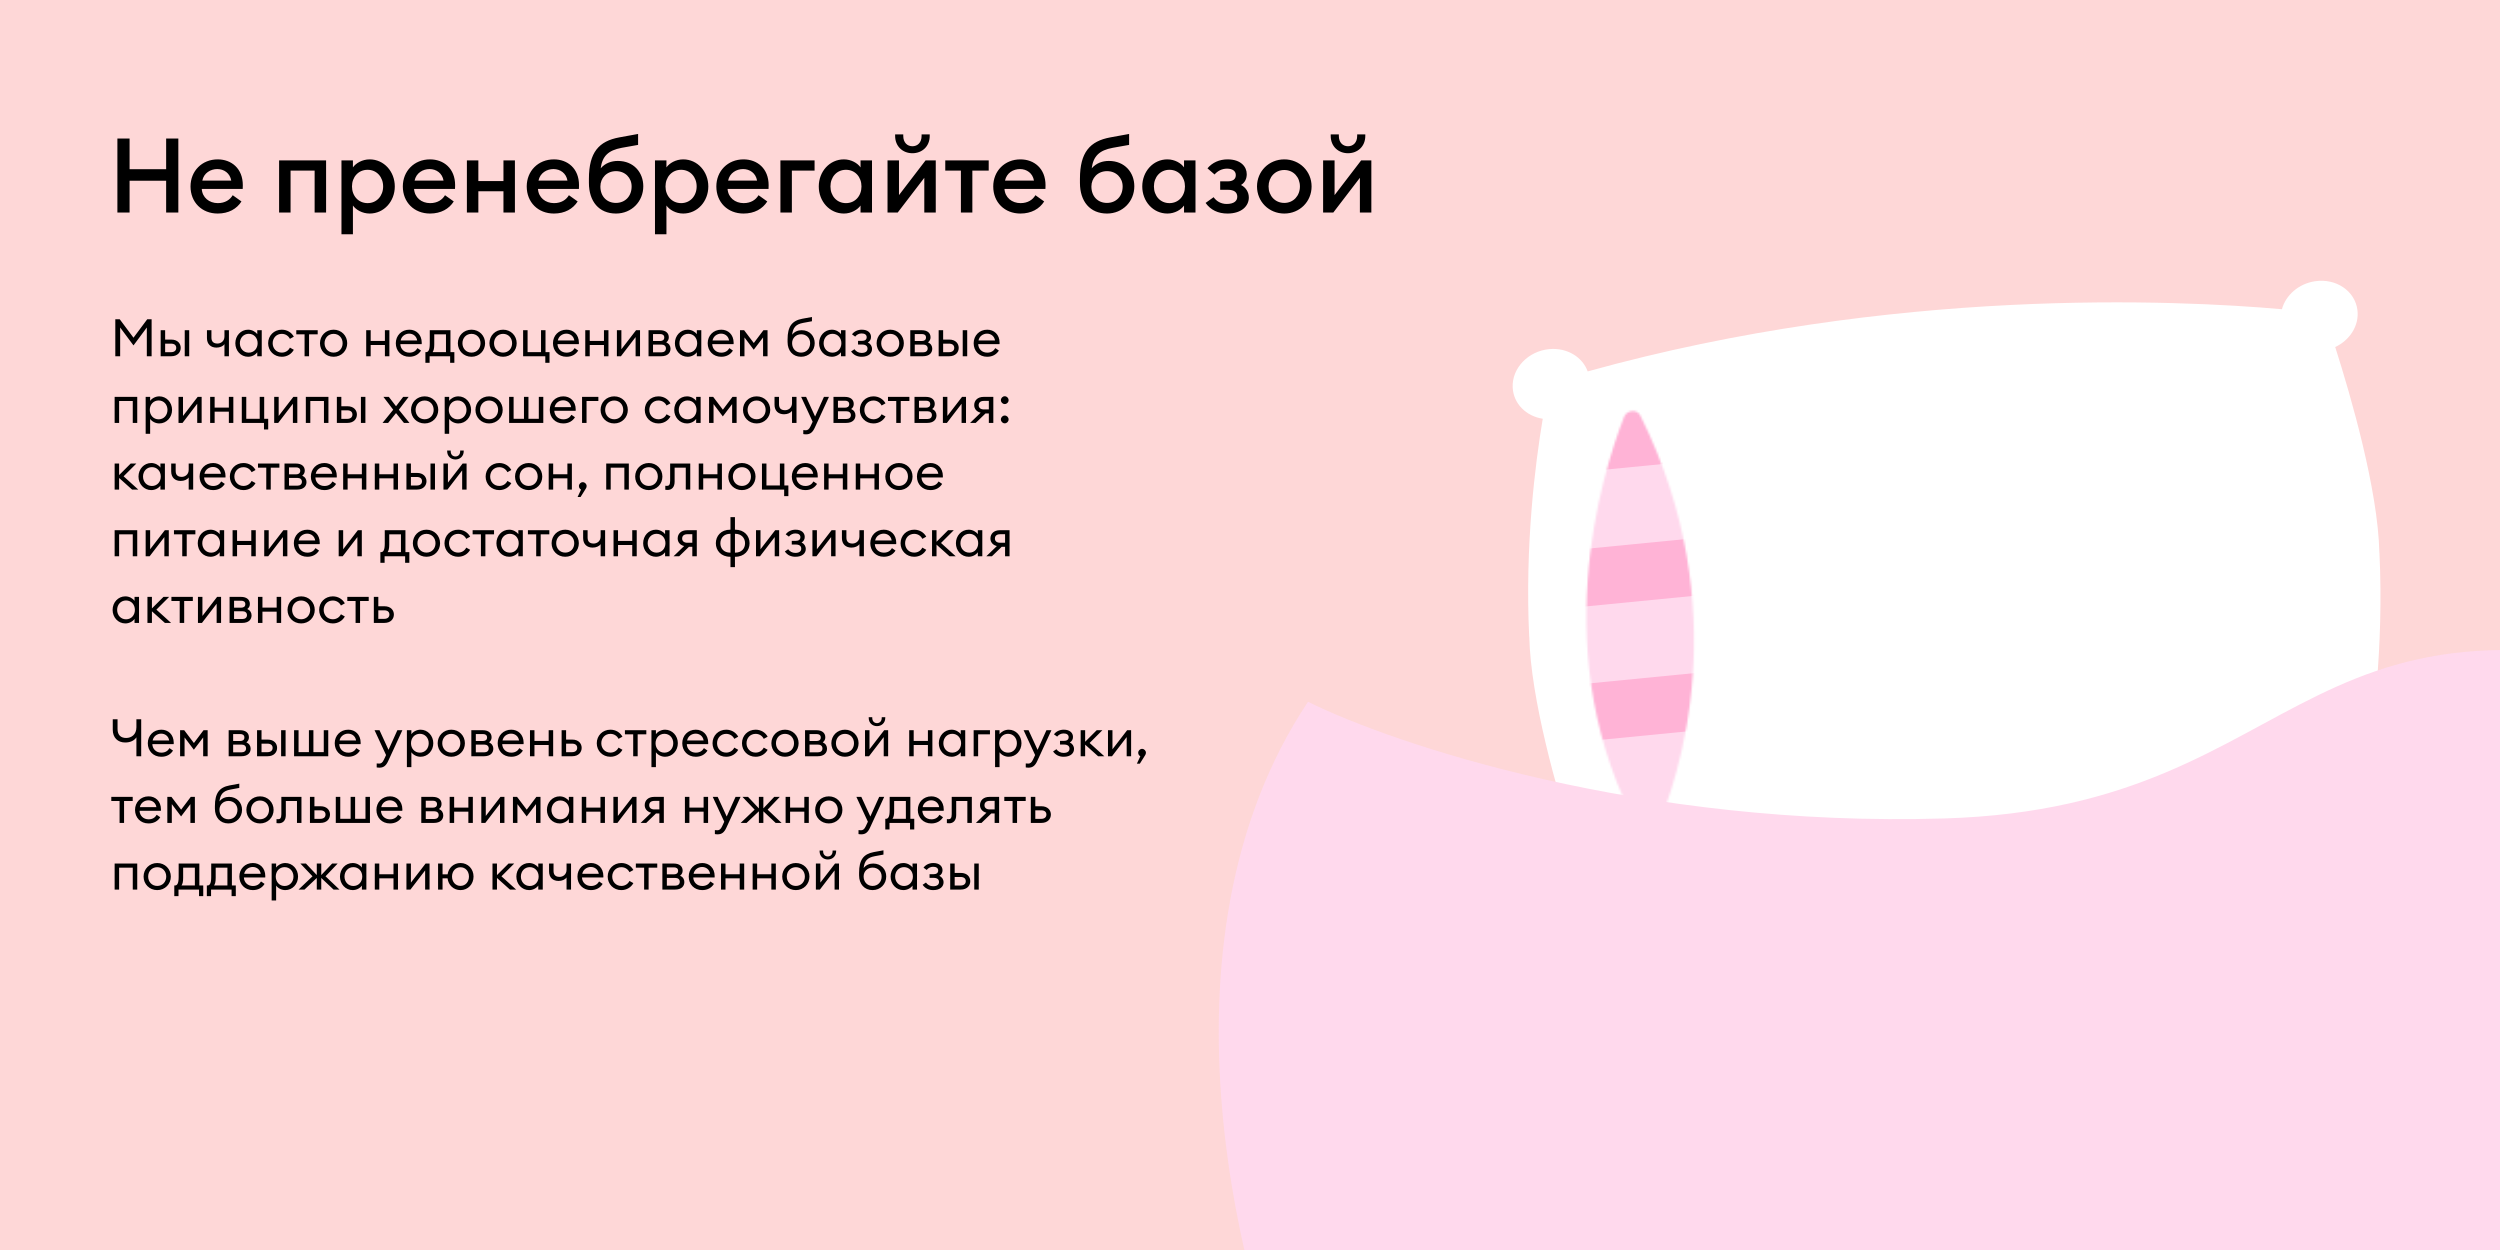
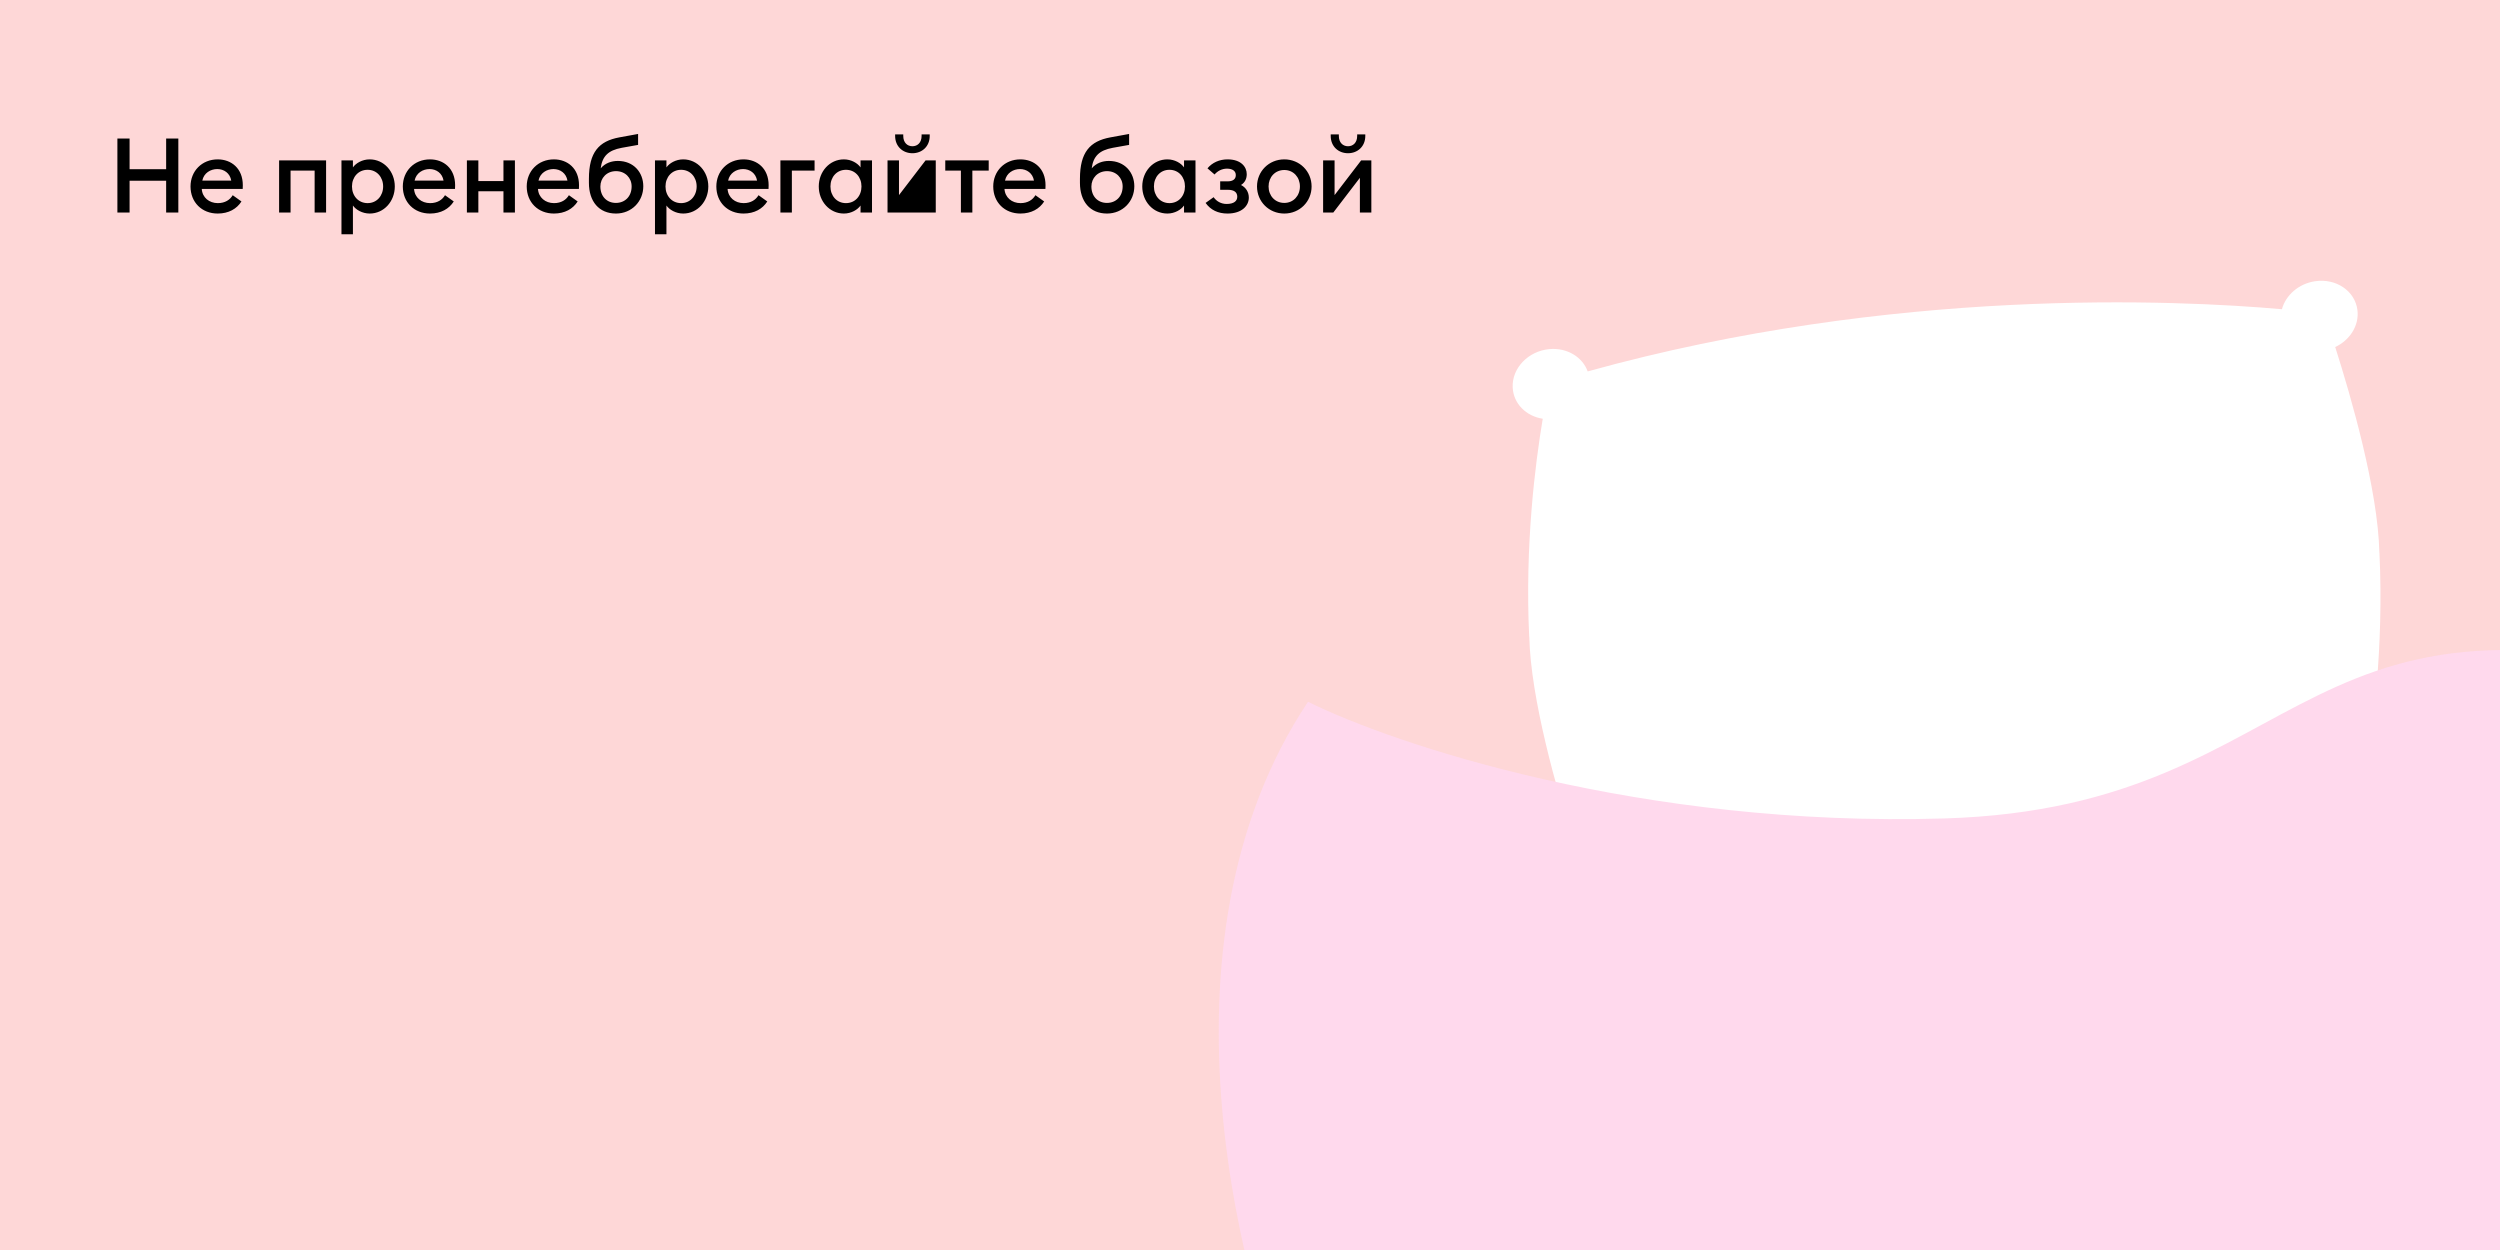
<svg xmlns="http://www.w3.org/2000/svg" width="1200" height="600" viewBox="0 0 1200 600" fill="none">
  <rect x="0" y="0" width="1200" height="600" fill="#808080" stroke="none" />
  <g clip-path="url(#clip0_2_109)">
    <rect width="1200" height="600" fill="#FED7D7" />
-     <path d="M56.35 102V66.5H62.2V81.2H79.75V66.5H85.6V102H79.75V86.75H62.2V102H56.35ZM91.45 89.5C91.45 82.15 96.9 76.5 104.5 76.5C111.05 76.5 116.55 80.85 116.55 88.9C116.55 89.45 116.55 89.9 116.5 90.7H96.85C97.1 94.8 100.4 97.5 104.55 97.5C108.05 97.5 110.4 95.9 111.7 93.7L115.9 96.7C113.65 100.25 109.75 102.5 104.5 102.5C96.9 102.5 91.45 97.1 91.45 89.5ZM104.3 81.15C101.1 81.15 97.85 83 97.1 86.7H111C110.4 83.1 107.5 81.15 104.3 81.15ZM133.971 102V77H156.521V102H151.021V81.9H139.471V102H133.971ZM163.903 112.45V77H169.403V80.35C170.803 78.35 173.853 76.5 177.453 76.5C184.303 76.5 189.503 82.35 189.503 89.5C189.503 96.65 184.303 102.5 177.453 102.5C173.853 102.5 170.803 100.65 169.403 98.65V112.45H163.903ZM183.903 89.5C183.903 85 180.853 81.5 176.453 81.5C172.003 81.5 168.953 85 168.953 89.5C168.953 94 172.003 97.5 176.453 97.5C180.853 97.5 183.903 94 183.903 89.5ZM193.354 89.5C193.354 82.15 198.804 76.5 206.404 76.5C212.954 76.5 218.454 80.85 218.454 88.9C218.454 89.45 218.454 89.9 218.404 90.7H198.754C199.004 94.8 202.304 97.5 206.454 97.5C209.954 97.5 212.304 95.9 213.604 93.7L217.804 96.7C215.554 100.25 211.654 102.5 206.404 102.5C198.804 102.5 193.354 97.1 193.354 89.5ZM206.204 81.15C203.004 81.15 199.754 83 199.004 86.7H212.904C212.304 83.1 209.404 81.15 206.204 81.15ZM224.108 102V77H229.608V86.9H241.658V77H247.158V102H241.658V91.8H229.608V102H224.108ZM252.827 89.5C252.827 82.15 258.277 76.5 265.877 76.5C272.427 76.5 277.927 80.85 277.927 88.9C277.927 89.45 277.927 89.9 277.877 90.7H258.227C258.477 94.8 261.777 97.5 265.927 97.5C269.427 97.5 271.777 95.9 273.077 93.7L277.277 96.7C275.027 100.25 271.127 102.5 265.877 102.5C258.277 102.5 252.827 97.1 252.827 89.5ZM265.677 81.15C262.477 81.15 259.227 83 258.477 86.7H272.377C271.777 83.1 268.877 81.15 265.677 81.15ZM308.781 89.4C308.781 96.7 303.181 102.5 295.681 102.5C287.481 102.5 282.681 96.65 282.681 87.8V85.8C282.681 73.1 287.481 67.75 297.231 65.95L306.281 64.3V69.55L298.431 70.95C291.931 72.15 289.081 75 288.331 80.8C290.531 78.25 293.531 77.25 296.581 77.25C304.181 77.25 308.781 82.8 308.781 89.4ZM288.181 89.5C288.181 94.3 291.281 97.4 295.631 97.4C299.981 97.4 303.181 94.3 303.181 89.5C303.181 85.35 300.081 82.15 295.681 82.15C291.181 82.15 288.181 85.5 288.181 89.5ZM314.391 112.45V77H319.891V80.35C321.291 78.35 324.341 76.5 327.941 76.5C334.791 76.5 339.991 82.35 339.991 89.5C339.991 96.65 334.791 102.5 327.941 102.5C324.341 102.5 321.291 100.65 319.891 98.65V112.45H314.391ZM334.391 89.5C334.391 85 331.341 81.5 326.941 81.5C322.491 81.5 319.441 85 319.441 89.5C319.441 94 322.491 97.5 326.941 97.5C331.341 97.5 334.391 94 334.391 89.5ZM343.843 89.5C343.843 82.15 349.293 76.5 356.893 76.5C363.443 76.5 368.943 80.85 368.943 88.9C368.943 89.45 368.943 89.9 368.893 90.7H349.243C349.493 94.8 352.793 97.5 356.943 97.5C360.443 97.5 362.793 95.9 364.093 93.7L368.293 96.7C366.043 100.25 362.143 102.5 356.893 102.5C349.293 102.5 343.843 97.1 343.843 89.5ZM356.693 81.15C353.493 81.15 350.243 83 349.493 86.7H363.393C362.793 83.1 359.893 81.15 356.693 81.15ZM374.596 102V77H390.996V81.9H380.096V102H374.596ZM393.011 89.5C393.011 82.35 398.211 76.5 405.061 76.5C408.661 76.5 411.661 78.35 413.061 80.35V77H418.561V102H413.061V98.65C411.661 100.65 408.661 102.5 405.061 102.5C398.211 102.5 393.011 96.65 393.011 89.5ZM413.511 89.5C413.511 85 410.511 81.5 406.061 81.5C401.611 81.5 398.611 85 398.611 89.5C398.611 94 401.611 97.5 406.061 97.5C410.511 97.5 413.511 94 413.511 89.5ZM446.263 65.25C446.263 70.35 442.513 73.55 437.963 73.55C433.413 73.55 429.662 70.35 429.662 65.25V64.5H433.563V65.25C433.563 68.45 435.512 70.2 437.963 70.2C440.413 70.2 442.363 68.45 442.363 65.25V64.5H446.263V65.25ZM426.013 102V77H431.513V93.65L444.263 77H449.163V102H443.663V85.35L430.913 102H426.013ZM461.229 102V81.9H453.729V77H474.579V81.9H466.729V102H461.229ZM476.753 89.5C476.753 82.15 482.203 76.5 489.803 76.5C496.353 76.5 501.853 80.85 501.853 88.9C501.853 89.45 501.853 89.9 501.803 90.7H482.153C482.403 94.8 485.703 97.5 489.853 97.5C493.353 97.5 495.703 95.9 497.003 93.7L501.203 96.7C498.953 100.25 495.053 102.5 489.803 102.5C482.203 102.5 476.753 97.1 476.753 89.5ZM489.603 81.15C486.403 81.15 483.153 83 482.403 86.7H496.303C495.703 83.1 492.803 81.15 489.603 81.15ZM544.474 89.4C544.474 96.7 538.874 102.5 531.374 102.5C523.174 102.5 518.374 96.65 518.374 87.8V85.8C518.374 73.1 523.174 67.75 532.924 65.95L541.974 64.3V69.55L534.124 70.95C527.624 72.15 524.774 75 524.024 80.8C526.224 78.25 529.224 77.25 532.274 77.25C539.874 77.25 544.474 82.8 544.474 89.4ZM523.874 89.5C523.874 94.3 526.974 97.4 531.324 97.4C535.674 97.4 538.874 94.3 538.874 89.5C538.874 85.35 535.774 82.15 531.374 82.15C526.874 82.15 523.874 85.5 523.874 89.5ZM548.285 89.5C548.285 82.35 553.485 76.5 560.335 76.5C563.935 76.5 566.935 78.35 568.335 80.35V77H573.835V102H568.335V98.65C566.935 100.65 563.935 102.5 560.335 102.5C553.485 102.5 548.285 96.65 548.285 89.5ZM568.785 89.5C568.785 85 565.785 81.5 561.335 81.5C556.885 81.5 553.885 85 553.885 89.5C553.885 94 556.885 97.5 561.335 97.5C565.785 97.5 568.785 94 568.785 89.5ZM599.436 94.85C599.436 98.7 596.186 102.5 589.186 102.5C584.686 102.5 581.086 100.8 578.686 97.4L582.536 94.65C583.886 96.6 586.086 97.9 588.786 97.9C592.386 97.9 593.886 96.4 593.886 94.45C593.886 92.35 592.486 91.1 589.336 91.1H585.686V87.05H589.236C591.736 87.05 593.186 86.05 593.186 84.05C593.186 82.1 591.636 80.95 588.936 80.95C586.636 80.95 584.486 82 582.986 83.75L579.586 80.8C581.886 78.05 585.286 76.5 589.236 76.5C595.686 76.5 598.436 80.1 598.436 83.6C598.436 85.65 597.686 87.55 595.686 88.8C598.086 90 599.436 92.3 599.436 94.85ZM629.563 89.5C629.563 96.75 623.863 102.5 616.463 102.5C609.063 102.5 603.363 96.75 603.363 89.5C603.363 82.25 609.063 76.5 616.463 76.5C623.863 76.5 629.563 82.25 629.563 89.5ZM608.913 89.5C608.913 93.95 612.013 97.4 616.463 97.4C620.863 97.4 623.963 93.95 623.963 89.5C623.963 85.05 620.863 81.6 616.463 81.6C612.013 81.6 608.913 85.05 608.913 89.5ZM655.345 65.25C655.345 70.35 651.595 73.55 647.045 73.55C642.495 73.55 638.745 70.35 638.745 65.25V64.5H642.645V65.25C642.645 68.45 644.595 70.2 647.045 70.2C649.495 70.2 651.445 68.45 651.445 65.25V64.5H655.345V65.25ZM635.095 102V77H640.595V93.65L653.345 77H658.245V102H652.745V85.35L639.995 102H635.095Z" fill="black" />
-     <path d="M64.075 165.8L57.675 157.2V171H55.35V153.25H57.475L64.075 162.1L70.675 153.25H72.775V171H70.475V157.2L64.075 165.8ZM88.67 171V158.5H90.82V171H88.67ZM77.12 171V158.5H79.27V163H82.17C85.395 163 86.745 165.025 86.745 166.975C86.745 168.95 85.37 171 82.145 171H77.12ZM79.27 164.95V169.05H82.07C83.67 169.05 84.595 168.275 84.595 166.975C84.595 165.675 83.67 164.95 82.095 164.95H79.27ZM109.887 171H107.737V165.175C107.062 166.2 105.587 166.85 103.912 166.85C101.187 166.85 99.337 165.225 99.337 162.275V158.5H101.487V162.05C101.487 164.2 102.737 164.9 104.412 164.9C105.912 164.9 107.737 163.85 107.737 161.5V158.5H109.887V171ZM112.961 164.75C112.961 161.175 115.586 158.25 119.086 158.25C120.961 158.25 122.661 159.225 123.486 160.425V158.5H125.636V171H123.486V169.075C122.661 170.275 120.961 171.25 119.086 171.25C115.586 171.25 112.961 168.325 112.961 164.75ZM123.661 164.75C123.661 162.225 121.936 160.225 119.411 160.225C116.886 160.225 115.136 162.225 115.136 164.75C115.136 167.275 116.886 169.275 119.411 169.275C121.936 169.275 123.661 167.275 123.661 164.75ZM141.033 167.9C139.933 169.9 137.833 171.25 135.258 171.25C131.483 171.25 128.708 168.375 128.708 164.75C128.708 161.125 131.483 158.25 135.258 158.25C137.833 158.25 139.933 159.6 141.033 161.6L139.158 162.65C138.458 161.225 137.058 160.25 135.258 160.25C132.658 160.25 130.883 162.25 130.883 164.75C130.883 167.25 132.658 169.25 135.258 169.25C137.058 169.25 138.458 168.275 139.158 166.85L141.033 167.9ZM146.194 171V160.475H142.219V158.5H152.494V160.475H148.344V171H146.194ZM166.661 164.75C166.661 168.35 163.886 171.25 160.136 171.25C156.361 171.25 153.586 168.35 153.586 164.75C153.586 161.15 156.361 158.25 160.136 158.25C163.886 158.25 166.661 161.15 166.661 164.75ZM155.786 164.75C155.786 167.25 157.536 169.25 160.136 169.25C162.736 169.25 164.461 167.25 164.461 164.75C164.461 162.25 162.736 160.25 160.136 160.25C157.536 160.25 155.786 162.25 155.786 164.75ZM175.777 171V158.5H177.927V163.65H184.752V158.5H186.902V171H184.752V165.6H177.927V171H175.777ZM189.988 164.75C189.988 161.1 192.688 158.25 196.488 158.25C199.763 158.25 202.413 160.525 202.438 164.525C202.438 164.75 202.438 164.9 202.413 165.175H192.163C192.237 167.525 194.013 169.275 196.488 169.275C198.413 169.275 199.613 168.425 200.388 167.1L202.088 168.275C200.963 170.1 199.063 171.25 196.463 171.25C192.588 171.25 189.988 168.425 189.988 164.75ZM196.413 160.15C194.538 160.15 192.713 161.35 192.313 163.425H200.238C199.938 161.375 198.313 160.15 196.413 160.15ZM204.191 169.025H204.491C205.441 169.025 206.291 168.35 206.291 164.975V158.5H216.216V169.025H218.091V174.15H216.066V171H206.216V174.15H204.191V169.025ZM208.441 160.475V165.325C208.441 167.375 208.141 168.25 207.666 169.025H214.066V160.475H208.441ZM232.847 164.75C232.847 168.35 230.072 171.25 226.322 171.25C222.547 171.25 219.772 168.35 219.772 164.75C219.772 161.15 222.547 158.25 226.322 158.25C230.072 158.25 232.847 161.15 232.847 164.75ZM221.972 164.75C221.972 167.25 223.722 169.25 226.322 169.25C228.922 169.25 230.647 167.25 230.647 164.75C230.647 162.25 228.922 160.25 226.322 160.25C223.722 160.25 221.972 162.25 221.972 164.75ZM248.008 164.75C248.008 168.35 245.233 171.25 241.483 171.25C237.708 171.25 234.933 168.35 234.933 164.75C234.933 161.15 237.708 158.25 241.483 158.25C245.233 158.25 248.008 161.15 248.008 164.75ZM237.133 164.75C237.133 167.25 238.883 169.25 241.483 169.25C244.083 169.25 245.808 167.25 245.808 164.75C245.808 162.25 244.083 160.25 241.483 160.25C238.883 160.25 237.133 162.25 237.133 164.75ZM263.769 169.025V174.15H261.744V171H251.094V158.5H253.244V169.025H259.694V158.5H261.844V169.025H263.769ZM265.427 164.75C265.427 161.1 268.127 158.25 271.927 158.25C275.202 158.25 277.852 160.525 277.877 164.525C277.877 164.75 277.877 164.9 277.852 165.175H267.602C267.677 167.525 269.452 169.275 271.927 169.275C273.852 169.275 275.052 168.425 275.827 167.1L277.527 168.275C276.402 170.1 274.502 171.25 271.902 171.25C268.027 171.25 265.427 168.425 265.427 164.75ZM271.852 160.15C269.977 160.15 268.152 161.35 267.752 163.425H275.677C275.377 161.375 273.752 160.15 271.852 160.15ZM280.928 171V158.5H283.078V163.65H289.903V158.5H292.053V171H289.903V165.6H283.078V171H280.928ZM296.114 171V158.5H298.264V167.65L305.314 158.5H307.214V171H305.089V161.8L298.039 171H296.114ZM311.299 171V158.5H316.749C319.549 158.5 321.024 159.875 321.024 161.9C321.024 162.85 320.649 163.7 319.799 164.325C321.199 164.975 321.849 166.075 321.849 167.375C321.849 169.325 320.524 171 317.349 171H311.299ZM313.449 163.675H316.924C317.899 163.675 318.849 163.25 318.849 162C318.849 160.75 317.899 160.35 316.924 160.35H313.449V163.675ZM313.449 169.125H317.474C318.774 169.125 319.649 168.45 319.649 167.25C319.649 166.05 318.774 165.4 317.474 165.4H313.449V169.125ZM323.947 164.75C323.947 161.175 326.572 158.25 330.072 158.25C331.947 158.25 333.647 159.225 334.472 160.425V158.5H336.622V171H334.472V169.075C333.647 170.275 331.947 171.25 330.072 171.25C326.572 171.25 323.947 168.325 323.947 164.75ZM334.647 164.75C334.647 162.225 332.922 160.225 330.397 160.225C327.872 160.225 326.122 162.225 326.122 164.75C326.122 167.275 327.872 169.275 330.397 169.275C332.922 169.275 334.647 167.275 334.647 164.75ZM339.695 164.75C339.695 161.1 342.395 158.25 346.195 158.25C349.47 158.25 352.12 160.525 352.145 164.525C352.145 164.75 352.145 164.9 352.12 165.175H341.87C341.945 167.525 343.72 169.275 346.195 169.275C348.12 169.275 349.32 168.425 350.095 167.1L351.795 168.275C350.67 170.1 348.77 171.25 346.17 171.25C342.295 171.25 339.695 168.425 339.695 164.75ZM346.12 160.15C344.245 160.15 342.42 161.35 342.02 163.425H349.945C349.645 161.375 348.02 160.15 346.12 160.15ZM361.796 167.875L357.346 161.975V171H355.196V158.5H357.171L361.821 164.65L366.446 158.5H368.421V171H366.271V161.975L361.796 167.875ZM391.061 164.7C391.061 168.325 388.336 171.25 384.511 171.25C380.561 171.25 378.036 168.35 378.036 164.175V162.9C378.036 156.75 380.136 153.925 385.086 153L389.736 152.15V154.2L385.561 154.975C381.861 155.65 380.636 157.325 380.211 160.675C381.386 159.125 383.086 158.5 384.811 158.5C388.686 158.5 391.061 161.35 391.061 164.7ZM380.211 164.7C380.211 167.35 381.986 169.25 384.511 169.25C387.061 169.25 388.861 167.35 388.861 164.7C388.861 162.225 387.061 160.45 384.561 160.45C381.986 160.45 380.211 162.325 380.211 164.7ZM393.161 164.75C393.161 161.175 395.786 158.25 399.286 158.25C401.161 158.25 402.861 159.225 403.686 160.425V158.5H405.836V171H403.686V169.075C402.861 170.275 401.161 171.25 399.286 171.25C395.786 171.25 393.161 168.325 393.161 164.75ZM403.861 164.75C403.861 162.225 402.136 160.225 399.611 160.225C397.086 160.225 395.336 162.225 395.336 164.75C395.336 167.275 397.086 169.275 399.611 169.275C402.136 169.275 403.861 167.275 403.861 164.75ZM418.583 167.525C418.583 169.55 416.908 171.25 413.633 171.25C411.483 171.25 409.733 170.425 408.533 168.7L410.133 167.625C410.883 168.675 412.033 169.4 413.558 169.4C415.608 169.4 416.408 168.5 416.408 167.35C416.408 166.125 415.583 165.375 413.733 165.375H411.858V163.625H413.708C415.133 163.625 416.008 163.05 416.008 161.85C416.008 160.675 415.058 160.05 413.583 160.05C412.358 160.05 411.233 160.6 410.483 161.575L408.958 160.475C410.008 159.075 411.683 158.25 413.683 158.25C416.583 158.25 418.083 159.8 418.083 161.725C418.083 162.85 417.608 163.8 416.558 164.4C417.833 164.975 418.583 166.125 418.583 167.525ZM433.848 164.75C433.848 168.35 431.073 171.25 427.323 171.25C423.548 171.25 420.773 168.35 420.773 164.75C420.773 161.15 423.548 158.25 427.323 158.25C431.073 158.25 433.848 161.15 433.848 164.75ZM422.973 164.75C422.973 167.25 424.723 169.25 427.323 169.25C429.923 169.25 431.648 167.25 431.648 164.75C431.648 162.25 429.923 160.25 427.323 160.25C424.723 160.25 422.973 162.25 422.973 164.75ZM436.934 171V158.5H442.384C445.184 158.5 446.659 159.875 446.659 161.9C446.659 162.85 446.284 163.7 445.434 164.325C446.834 164.975 447.484 166.075 447.484 167.375C447.484 169.325 446.159 171 442.984 171H436.934ZM439.084 163.675H442.559C443.534 163.675 444.484 163.25 444.484 162C444.484 160.75 443.534 160.35 442.559 160.35H439.084V163.675ZM439.084 169.125H443.109C444.409 169.125 445.284 168.45 445.284 167.25C445.284 166.05 444.409 165.4 443.109 165.4H439.084V169.125ZM462.107 171V158.5H464.257V171H462.107ZM450.557 171V158.5H452.707V163H455.607C458.832 163 460.182 165.025 460.182 166.975C460.182 168.95 458.807 171 455.582 171H450.557ZM452.707 164.95V169.05H455.507C457.107 169.05 458.032 168.275 458.032 166.975C458.032 165.675 457.107 164.95 455.532 164.95H452.707ZM467.356 164.75C467.356 161.1 470.056 158.25 473.856 158.25C477.131 158.25 479.781 160.525 479.806 164.525C479.806 164.75 479.806 164.9 479.781 165.175H469.531C469.606 167.525 471.381 169.275 473.856 169.275C475.781 169.275 476.981 168.425 477.756 167.1L479.456 168.275C478.331 170.1 476.431 171.25 473.831 171.25C469.956 171.25 467.356 168.425 467.356 164.75ZM473.781 160.15C471.906 160.15 470.081 161.35 469.681 163.425H477.606C477.306 161.375 475.681 160.15 473.781 160.15ZM55.025 203V190.5H65.875V203H63.725V192.475H57.175V203H55.025ZM69.918 208.225V190.5H72.068V192.425C72.893 191.225 74.593 190.25 76.468 190.25C79.943 190.25 82.593 193.175 82.593 196.75C82.593 200.325 79.943 203.25 76.468 203.25C74.593 203.25 72.893 202.275 72.068 201.075V208.225H69.918ZM80.393 196.75C80.393 194.225 78.668 192.225 76.143 192.225C73.618 192.225 71.893 194.225 71.893 196.75C71.893 199.275 73.618 201.275 76.143 201.275C78.668 201.275 80.393 199.275 80.393 196.75ZM85.689 203V190.5H87.839V199.65L94.889 190.5H96.789V203H94.664V193.8L87.614 203H85.689ZM100.875 203V190.5H103.025V195.65H109.85V190.5H112V203H109.85V197.6H103.025V203H100.875ZM128.735 201.025V206.15H126.71V203H116.06V190.5H118.21V201.025H124.66V190.5H126.81V201.025H128.735ZM131.612 203V190.5H133.762V199.65L140.812 190.5H142.712V203H140.587V193.8L133.537 203H131.612ZM146.797 203V190.5H157.647V203H155.497V192.475H148.947V203H146.797ZM173.24 203V190.5H175.39V203H173.24ZM161.69 203V190.5H163.84V195H166.74C169.965 195 171.315 197.025 171.315 198.975C171.315 200.95 169.94 203 166.715 203H161.69ZM163.84 196.95V201.05H166.64C168.24 201.05 169.165 200.275 169.165 198.975C169.165 197.675 168.24 196.95 166.665 196.95H163.84ZM183.619 203L188.744 196.675L184.044 190.5H186.644L190.094 195L193.519 190.5H196.144L191.444 196.675L196.544 203H193.894L190.094 198.275L186.294 203H183.619ZM210.362 196.75C210.362 200.35 207.587 203.25 203.837 203.25C200.062 203.25 197.287 200.35 197.287 196.75C197.287 193.15 200.062 190.25 203.837 190.25C207.587 190.25 210.362 193.15 210.362 196.75ZM199.487 196.75C199.487 199.25 201.237 201.25 203.837 201.25C206.437 201.25 208.162 199.25 208.162 196.75C208.162 194.25 206.437 192.25 203.837 192.25C201.237 192.25 199.487 194.25 199.487 196.75ZM213.448 208.225V190.5H215.598V192.425C216.423 191.225 218.123 190.25 219.998 190.25C223.473 190.25 226.123 193.175 226.123 196.75C226.123 200.325 223.473 203.25 219.998 203.25C218.123 203.25 216.423 202.275 215.598 201.075V208.225H213.448ZM223.923 196.75C223.923 194.225 222.198 192.225 219.673 192.225C217.148 192.225 215.423 194.225 215.423 196.75C215.423 199.275 217.148 201.275 219.673 201.275C222.198 201.275 223.923 199.275 223.923 196.75ZM241.294 196.75C241.294 200.35 238.519 203.25 234.769 203.25C230.994 203.25 228.219 200.35 228.219 196.75C228.219 193.15 230.994 190.25 234.769 190.25C238.519 190.25 241.294 193.15 241.294 196.75ZM230.419 196.75C230.419 199.25 232.169 201.25 234.769 201.25C237.369 201.25 239.094 199.25 239.094 196.75C239.094 194.25 237.369 192.25 234.769 192.25C232.169 192.25 230.419 194.25 230.419 196.75ZM244.38 203V190.5H246.53V201.025H251.505V190.5H253.655V201.025H258.63V190.5H260.78V203H244.38ZM263.889 196.75C263.889 193.1 266.589 190.25 270.389 190.25C273.664 190.25 276.314 192.525 276.339 196.525C276.339 196.75 276.339 196.9 276.314 197.175H266.064C266.139 199.525 267.914 201.275 270.389 201.275C272.314 201.275 273.514 200.425 274.289 199.1L275.989 200.275C274.864 202.1 272.964 203.25 270.364 203.25C266.489 203.25 263.889 200.425 263.889 196.75ZM270.314 192.15C268.439 192.15 266.614 193.35 266.214 195.425H274.139C273.839 193.375 272.214 192.15 270.314 192.15ZM279.39 203V190.5H287.215V192.475H281.54V203H279.39ZM301.353 196.75C301.353 200.35 298.578 203.25 294.828 203.25C291.053 203.25 288.278 200.35 288.278 196.75C288.278 193.15 291.053 190.25 294.828 190.25C298.578 190.25 301.353 193.15 301.353 196.75ZM290.478 196.75C290.478 199.25 292.228 201.25 294.828 201.25C297.428 201.25 299.153 199.25 299.153 196.75C299.153 194.25 297.428 192.25 294.828 192.25C292.228 192.25 290.478 194.25 290.478 196.75ZM321.819 199.9C320.719 201.9 318.619 203.25 316.044 203.25C312.269 203.25 309.494 200.375 309.494 196.75C309.494 193.125 312.269 190.25 316.044 190.25C318.619 190.25 320.719 191.6 321.819 193.6L319.944 194.65C319.244 193.225 317.844 192.25 316.044 192.25C313.444 192.25 311.669 194.25 311.669 196.75C311.669 199.25 313.444 201.25 316.044 201.25C317.844 201.25 319.244 200.275 319.944 198.85L321.819 199.9ZM323.63 196.75C323.63 193.175 326.255 190.25 329.755 190.25C331.63 190.25 333.33 191.225 334.155 192.425V190.5H336.305V203H334.155V201.075C333.33 202.275 331.63 203.25 329.755 203.25C326.255 203.25 323.63 200.325 323.63 196.75ZM334.33 196.75C334.33 194.225 332.605 192.225 330.08 192.225C327.555 192.225 325.805 194.225 325.805 196.75C325.805 199.275 327.555 201.275 330.08 201.275C332.605 201.275 334.33 199.275 334.33 196.75ZM346.952 199.875L342.502 193.975V203H340.352V190.5H342.327L346.977 196.65L351.602 190.5H353.577V203H351.427V193.975L346.952 199.875ZM369.712 196.75C369.712 200.35 366.937 203.25 363.187 203.25C359.412 203.25 356.637 200.35 356.637 196.75C356.637 193.15 359.412 190.25 363.187 190.25C366.937 190.25 369.712 193.15 369.712 196.75ZM358.837 196.75C358.837 199.25 360.587 201.25 363.187 201.25C365.787 201.25 367.512 199.25 367.512 196.75C367.512 194.25 365.787 192.25 363.187 192.25C360.587 192.25 358.837 194.25 358.837 196.75ZM382.323 203H380.173V197.175C379.498 198.2 378.023 198.85 376.348 198.85C373.623 198.85 371.773 197.225 371.773 194.275V190.5H373.923V194.05C373.923 196.2 375.173 196.9 376.848 196.9C378.348 196.9 380.173 195.85 380.173 193.5V190.5H382.323V203ZM397.898 190.5L391.123 205.225C390.098 207.5 388.898 208.475 386.973 208.475C386.373 208.475 385.948 208.45 385.573 208.35V206.45C385.948 206.5 386.273 206.525 386.798 206.525C387.648 206.525 388.373 206.1 389.048 204.625L390.073 202.425L384.548 190.5H386.923L391.248 199.925L395.498 190.5H397.898ZM400.069 203V190.5H405.519C408.319 190.5 409.794 191.875 409.794 193.9C409.794 194.85 409.419 195.7 408.569 196.325C409.969 196.975 410.619 198.075 410.619 199.375C410.619 201.325 409.294 203 406.119 203H400.069ZM402.219 195.675H405.694C406.669 195.675 407.619 195.25 407.619 194C407.619 192.75 406.669 192.35 405.694 192.35H402.219V195.675ZM402.219 201.125H406.244C407.544 201.125 408.419 200.45 408.419 199.25C408.419 198.05 407.544 197.4 406.244 197.4H402.219V201.125ZM425.042 199.9C423.942 201.9 421.842 203.25 419.267 203.25C415.492 203.25 412.717 200.375 412.717 196.75C412.717 193.125 415.492 190.25 419.267 190.25C421.842 190.25 423.942 191.6 425.042 193.6L423.167 194.65C422.467 193.225 421.067 192.25 419.267 192.25C416.667 192.25 414.892 194.25 414.892 196.75C414.892 199.25 416.667 201.25 419.267 201.25C421.067 201.25 422.467 200.275 423.167 198.85L425.042 199.9ZM430.203 203V192.475H426.228V190.5H436.503V192.475H432.353V203H430.203ZM438.961 203V190.5H444.411C447.211 190.5 448.686 191.875 448.686 193.9C448.686 194.85 448.311 195.7 447.461 196.325C448.861 196.975 449.511 198.075 449.511 199.375C449.511 201.325 448.186 203 445.011 203H438.961ZM441.111 195.675H444.586C445.561 195.675 446.511 195.25 446.511 194C446.511 192.75 445.561 192.35 444.586 192.35H441.111V195.675ZM441.111 201.125H445.136C446.436 201.125 447.311 200.45 447.311 199.25C447.311 198.05 446.436 197.4 445.136 197.4H441.111V201.125ZM452.584 203V190.5H454.734V199.65L461.784 190.5H463.684V203H461.559V193.8L454.509 203H452.584ZM465.644 203L470.719 198.1C468.769 197.65 467.619 196.225 467.619 194.475C467.619 192.275 469.194 190.5 472.169 190.5H476.794V203H474.644V198.45H473.044L468.344 203H465.644ZM472.294 196.525H474.644V192.425H472.294C470.644 192.425 469.769 193.175 469.769 194.5C469.769 195.825 470.744 196.525 472.294 196.525ZM484.129 192.075C484.129 193.1 483.304 193.95 482.279 193.95C481.254 193.95 480.429 193.1 480.429 192.075C480.429 191.075 481.254 190.2 482.279 190.2C483.304 190.2 484.129 191.075 484.129 192.075ZM484.129 201.325C484.129 202.35 483.304 203.2 482.279 203.2C481.254 203.2 480.429 202.35 480.429 201.325C480.429 200.325 481.254 199.45 482.279 199.45C483.304 199.45 484.129 200.325 484.129 201.325ZM55.025 235V222.5H57.175V228.05L62.725 222.5H65.45L59.325 228.625L66.375 235H63.4L57.175 229.425V235H55.025ZM66.477 228.75C66.477 225.175 69.102 222.25 72.602 222.25C74.477 222.25 76.177 223.225 77.002 224.425V222.5H79.152V235H77.002V233.075C76.177 234.275 74.477 235.25 72.602 235.25C69.102 235.25 66.477 232.325 66.477 228.75ZM77.177 228.75C77.177 226.225 75.452 224.225 72.927 224.225C70.402 224.225 68.652 226.225 68.652 228.75C68.652 231.275 70.402 233.275 72.927 233.275C75.452 233.275 77.177 231.275 77.177 228.75ZM92.724 235H90.574V229.175C89.899 230.2 88.424 230.85 86.749 230.85C84.024 230.85 82.174 229.225 82.174 226.275V222.5H84.324V226.05C84.324 228.2 85.574 228.9 87.249 228.9C88.749 228.9 90.574 227.85 90.574 225.5V222.5H92.724V235ZM95.798 228.75C95.798 225.1 98.498 222.25 102.298 222.25C105.573 222.25 108.223 224.525 108.248 228.525C108.248 228.75 108.248 228.9 108.223 229.175H97.973C98.048 231.525 99.823 233.275 102.298 233.275C104.223 233.275 105.423 232.425 106.198 231.1L107.898 232.275C106.773 234.1 104.873 235.25 102.273 235.25C98.398 235.25 95.798 232.425 95.798 228.75ZM102.223 224.15C100.348 224.15 98.523 225.35 98.123 227.425H106.048C105.748 225.375 104.123 224.15 102.223 224.15ZM122.649 231.9C121.549 233.9 119.449 235.25 116.874 235.25C113.099 235.25 110.324 232.375 110.324 228.75C110.324 225.125 113.099 222.25 116.874 222.25C119.449 222.25 121.549 223.6 122.649 225.6L120.774 226.65C120.074 225.225 118.674 224.25 116.874 224.25C114.274 224.25 112.499 226.25 112.499 228.75C112.499 231.25 114.274 233.25 116.874 233.25C118.674 233.25 120.074 232.275 120.774 230.85L122.649 231.9ZM127.81 235V224.475H123.835V222.5H134.11V224.475H129.96V235H127.81ZM136.568 235V222.5H142.018C144.818 222.5 146.293 223.875 146.293 225.9C146.293 226.85 145.918 227.7 145.068 228.325C146.468 228.975 147.118 230.075 147.118 231.375C147.118 233.325 145.793 235 142.618 235H136.568ZM138.718 227.675H142.193C143.168 227.675 144.118 227.25 144.118 226C144.118 224.75 143.168 224.35 142.193 224.35H138.718V227.675ZM138.718 233.125H142.743C144.043 233.125 144.918 232.45 144.918 231.25C144.918 230.05 144.043 229.4 142.743 229.4H138.718V233.125ZM149.216 228.75C149.216 225.1 151.916 222.25 155.716 222.25C158.991 222.25 161.641 224.525 161.666 228.525C161.666 228.75 161.666 228.9 161.641 229.175H151.391C151.466 231.525 153.241 233.275 155.716 233.275C157.641 233.275 158.841 232.425 159.616 231.1L161.316 232.275C160.191 234.1 158.291 235.25 155.691 235.25C151.816 235.25 149.216 232.425 149.216 228.75ZM155.641 224.15C153.766 224.15 151.941 225.35 151.541 227.425H159.466C159.166 225.375 157.541 224.15 155.641 224.15ZM164.717 235V222.5H166.867V227.65H173.692V222.5H175.842V235H173.692V229.6H166.867V235H164.717ZM179.903 235V222.5H182.053V227.65H188.878V222.5H191.028V235H188.878V229.6H182.053V235H179.903ZM206.638 235V222.5H208.788V235H206.638ZM195.088 235V222.5H197.238V227H200.138C203.363 227 204.713 229.025 204.713 230.975C204.713 232.95 203.338 235 200.113 235H195.088ZM197.238 228.95V233.05H200.038C201.638 233.05 202.563 232.275 202.563 230.975C202.563 229.675 201.638 228.95 200.063 228.95H197.238ZM222.587 216.575C222.587 219 220.812 220.55 218.612 220.55C216.412 220.55 214.637 219 214.637 216.575V216.25H216.337V216.575C216.337 218.225 217.337 219.1 218.612 219.1C219.887 219.1 220.887 218.225 220.887 216.575V216.25H222.587V216.575ZM212.862 235V222.5H215.012V231.65L222.062 222.5H223.962V235H221.837V225.8L214.787 235H212.862ZM245.428 231.9C244.328 233.9 242.228 235.25 239.653 235.25C235.878 235.25 233.103 232.375 233.103 228.75C233.103 225.125 235.878 222.25 239.653 222.25C242.228 222.25 244.328 223.6 245.428 225.6L243.553 226.65C242.853 225.225 241.453 224.25 239.653 224.25C237.053 224.25 235.278 226.25 235.278 228.75C235.278 231.25 237.053 233.25 239.653 233.25C241.453 233.25 242.853 232.275 243.553 230.85L245.428 231.9ZM260.288 228.75C260.288 232.35 257.513 235.25 253.763 235.25C249.988 235.25 247.213 232.35 247.213 228.75C247.213 225.15 249.988 222.25 253.763 222.25C257.513 222.25 260.288 225.15 260.288 228.75ZM249.413 228.75C249.413 231.25 251.163 233.25 253.763 233.25C256.363 233.25 258.088 231.25 258.088 228.75C258.088 226.25 256.363 224.25 253.763 224.25C251.163 224.25 249.413 226.25 249.413 228.75ZM263.375 235V222.5H265.525V227.65H272.35V222.5H274.5V235H272.35V229.6H265.525V235H263.375ZM281.235 234.45L278.66 238.575H277.235L278.91 235C278.31 234.7 277.885 234.075 277.885 233.325C277.885 232.325 278.71 231.45 279.735 231.45C280.76 231.45 281.585 232.325 281.585 233.325C281.585 233.75 281.435 234.125 281.235 234.45ZM290.987 235V222.5H301.837V235H299.687V224.475H293.137V235H290.987ZM317.954 228.75C317.954 232.35 315.179 235.25 311.429 235.25C307.654 235.25 304.879 232.35 304.879 228.75C304.879 225.15 307.654 222.25 311.429 222.25C315.179 222.25 317.954 225.15 317.954 228.75ZM307.079 228.75C307.079 231.25 308.829 233.25 311.429 233.25C314.029 233.25 315.754 231.25 315.754 228.75C315.754 226.25 314.029 224.25 311.429 224.25C308.829 224.25 307.079 226.25 307.079 228.75ZM323.82 231.225C323.82 233.9 322.37 235.175 320.47 235.175C320.045 235.175 319.62 235.15 319.345 235.1V233.175C319.62 233.225 319.87 233.225 320.145 233.225C321.095 233.225 321.67 232.675 321.67 230.775V222.5H331.32V235H329.17V224.475H323.82V231.225ZM335.396 235V222.5H337.546V227.65H344.371V222.5H346.521V235H344.371V229.6H337.546V235H335.396ZM362.657 228.75C362.657 232.35 359.882 235.25 356.132 235.25C352.357 235.25 349.582 232.35 349.582 228.75C349.582 225.15 352.357 222.25 356.132 222.25C359.882 222.25 362.657 225.15 362.657 228.75ZM351.782 228.75C351.782 231.25 353.532 233.25 356.132 233.25C358.732 233.25 360.457 231.25 360.457 228.75C360.457 226.25 358.732 224.25 356.132 224.25C353.532 224.25 351.782 226.25 351.782 228.75ZM378.418 233.025V238.15H376.393V235H365.743V222.5H367.893V233.025H374.343V222.5H376.493V233.025H378.418ZM380.075 228.75C380.075 225.1 382.775 222.25 386.575 222.25C389.85 222.25 392.5 224.525 392.525 228.525C392.525 228.75 392.525 228.9 392.5 229.175H382.25C382.325 231.525 384.1 233.275 386.575 233.275C388.5 233.275 389.7 232.425 390.475 231.1L392.175 232.275C391.05 234.1 389.15 235.25 386.55 235.25C382.675 235.25 380.075 232.425 380.075 228.75ZM386.5 224.15C384.625 224.15 382.8 225.35 382.4 227.425H390.325C390.025 225.375 388.4 224.15 386.5 224.15ZM395.577 235V222.5H397.727V227.65H404.552V222.5H406.702V235H404.552V229.6H397.727V235H395.577ZM410.762 235V222.5H412.912V227.65H419.737V222.5H421.887V235H419.737V229.6H412.912V235H410.762ZM438.023 228.75C438.023 232.35 435.248 235.25 431.498 235.25C427.723 235.25 424.948 232.35 424.948 228.75C424.948 225.15 427.723 222.25 431.498 222.25C435.248 222.25 438.023 225.15 438.023 228.75ZM427.148 228.75C427.148 231.25 428.898 233.25 431.498 233.25C434.098 233.25 435.823 231.25 435.823 228.75C435.823 226.25 434.098 224.25 431.498 224.25C428.898 224.25 427.148 226.25 427.148 228.75ZM440.134 228.75C440.134 225.1 442.834 222.25 446.634 222.25C449.909 222.25 452.559 224.525 452.584 228.525C452.584 228.75 452.584 228.9 452.559 229.175H442.309C442.384 231.525 444.159 233.275 446.634 233.275C448.559 233.275 449.759 232.425 450.534 231.1L452.234 232.275C451.109 234.1 449.209 235.25 446.609 235.25C442.734 235.25 440.134 232.425 440.134 228.75ZM446.559 224.15C444.684 224.15 442.859 225.35 442.459 227.425H450.384C450.084 225.375 448.459 224.15 446.559 224.15ZM55.025 267V254.5H65.875V267H63.725V256.475H57.175V267H55.025ZM69.918 267V254.5H72.068V263.65L79.118 254.5H81.018V267H78.893V257.8L71.843 267H69.918ZM87.478 267V256.475H83.503V254.5H93.778V256.475H89.628V267H87.478ZM94.919 260.75C94.919 257.175 97.544 254.25 101.044 254.25C102.919 254.25 104.619 255.225 105.444 256.425V254.5H107.594V267H105.444V265.075C104.619 266.275 102.919 267.25 101.044 267.25C97.544 267.25 94.919 264.325 94.919 260.75ZM105.619 260.75C105.619 258.225 103.894 256.225 101.369 256.225C98.844 256.225 97.094 258.225 97.094 260.75C97.094 263.275 98.844 265.275 101.369 265.275C103.894 265.275 105.619 263.275 105.619 260.75ZM111.641 267V254.5H113.791V259.65H120.616V254.5H122.766V267H120.616V261.6H113.791V267H111.641ZM126.827 267V254.5H128.977V263.65L136.027 254.5H137.927V267H135.802V257.8L128.752 267H126.827ZM141.037 260.75C141.037 257.1 143.737 254.25 147.537 254.25C150.812 254.25 153.462 256.525 153.487 260.525C153.487 260.75 153.487 260.9 153.462 261.175H143.212C143.287 263.525 145.062 265.275 147.537 265.275C149.462 265.275 150.662 264.425 151.437 263.1L153.137 264.275C152.012 266.1 150.112 267.25 147.512 267.25C143.637 267.25 141.037 264.425 141.037 260.75ZM147.462 256.15C145.587 256.15 143.762 257.35 143.362 259.425H151.287C150.987 257.375 149.362 256.15 147.462 256.15ZM162.569 267V254.5H164.719V263.65L171.769 254.5H173.669V267H171.544V257.8L164.494 267H162.569ZM182.585 265.025H182.885C183.835 265.025 184.685 264.35 184.685 260.975V254.5H194.61V265.025H196.485V270.15H194.46V267H184.61V270.15H182.585V265.025ZM186.835 256.475V261.325C186.835 263.375 186.535 264.25 186.06 265.025H192.46V256.475H186.835ZM211.241 260.75C211.241 264.35 208.466 267.25 204.716 267.25C200.941 267.25 198.166 264.35 198.166 260.75C198.166 257.15 200.941 254.25 204.716 254.25C208.466 254.25 211.241 257.15 211.241 260.75ZM200.366 260.75C200.366 263.25 202.116 265.25 204.716 265.25C207.316 265.25 209.041 263.25 209.041 260.75C209.041 258.25 207.316 256.25 204.716 256.25C202.116 256.25 200.366 258.25 200.366 260.75ZM225.677 263.9C224.577 265.9 222.477 267.25 219.902 267.25C216.127 267.25 213.352 264.375 213.352 260.75C213.352 257.125 216.127 254.25 219.902 254.25C222.477 254.25 224.577 255.6 225.677 257.6L223.802 258.65C223.102 257.225 221.702 256.25 219.902 256.25C217.302 256.25 215.527 258.25 215.527 260.75C215.527 263.25 217.302 265.25 219.902 265.25C221.702 265.25 223.102 264.275 223.802 262.85L225.677 263.9ZM230.838 267V256.475H226.863V254.5H237.138V256.475H232.988V267H230.838ZM238.279 260.75C238.279 257.175 240.904 254.25 244.404 254.25C246.279 254.25 247.979 255.225 248.804 256.425V254.5H250.954V267H248.804V265.075C247.979 266.275 246.279 267.25 244.404 267.25C240.904 267.25 238.279 264.325 238.279 260.75ZM248.979 260.75C248.979 258.225 247.254 256.225 244.729 256.225C242.204 256.225 240.454 258.225 240.454 260.75C240.454 263.275 242.204 265.275 244.729 265.275C247.254 265.275 248.979 263.275 248.979 260.75ZM257.376 267V256.475H253.401V254.5H263.676V256.475H259.526V267H257.376ZM277.842 260.75C277.842 264.35 275.067 267.25 271.317 267.25C267.542 267.25 264.767 264.35 264.767 260.75C264.767 257.15 267.542 254.25 271.317 254.25C275.067 254.25 277.842 257.15 277.842 260.75ZM266.967 260.75C266.967 263.25 268.717 265.25 271.317 265.25C273.917 265.25 275.642 263.25 275.642 260.75C275.642 258.25 273.917 256.25 271.317 256.25C268.717 256.25 266.967 258.25 266.967 260.75ZM290.453 267H288.303V261.175C287.628 262.2 286.153 262.85 284.478 262.85C281.753 262.85 279.903 261.225 279.903 258.275V254.5H282.053V258.05C282.053 260.2 283.303 260.9 284.978 260.9C286.478 260.9 288.303 259.85 288.303 257.5V254.5H290.453V267ZM294.503 267V254.5H296.653V259.65H303.478V254.5H305.628V267H303.478V261.6H296.653V267H294.503ZM308.713 260.75C308.713 257.175 311.338 254.25 314.838 254.25C316.713 254.25 318.413 255.225 319.238 256.425V254.5H321.388V267H319.238V265.075C318.413 266.275 316.713 267.25 314.838 267.25C311.338 267.25 308.713 264.325 308.713 260.75ZM319.413 260.75C319.413 258.225 317.688 256.225 315.163 256.225C312.638 256.225 310.888 258.225 310.888 260.75C310.888 263.275 312.638 265.275 315.163 265.275C317.688 265.275 319.413 263.275 319.413 260.75ZM323.31 267L328.385 262.1C326.435 261.65 325.285 260.225 325.285 258.475C325.285 256.275 326.86 254.5 329.835 254.5H334.46V267H332.31V262.45H330.71L326.01 267H323.31ZM329.96 260.525H332.31V256.425H329.96C328.31 256.425 327.435 257.175 327.435 258.5C327.435 259.825 328.41 260.525 329.96 260.525ZM352.776 272.225H350.626V267.25H350.476C346.101 267.25 343.601 264.225 343.601 260.75C343.601 257.275 346.101 254.25 350.476 254.25H350.626V248.225H352.776V254.25H352.926C357.301 254.25 359.801 257.275 359.801 260.75C359.801 264.225 357.301 267.25 352.926 267.25H352.776V272.225ZM352.926 256.225H352.776V265.275H352.926C355.951 265.275 357.626 263.275 357.626 260.75C357.626 258.225 355.851 256.225 352.926 256.225ZM350.626 265.275V256.225H350.476C347.551 256.225 345.776 258.225 345.776 260.75C345.776 263.275 347.451 265.275 350.476 265.275H350.626ZM362.886 267V254.5H365.036V263.65L372.086 254.5H373.986V267H371.861V257.8L364.811 267H362.886ZM386.772 263.525C386.772 265.55 385.097 267.25 381.822 267.25C379.672 267.25 377.922 266.425 376.722 264.7L378.322 263.625C379.072 264.675 380.222 265.4 381.747 265.4C383.797 265.4 384.597 264.5 384.597 263.35C384.597 262.125 383.772 261.375 381.922 261.375H380.047V259.625H381.897C383.322 259.625 384.197 259.05 384.197 257.85C384.197 256.675 383.247 256.05 381.772 256.05C380.547 256.05 379.422 256.6 378.672 257.575L377.147 256.475C378.197 255.075 379.872 254.25 381.872 254.25C384.772 254.25 386.272 255.8 386.272 257.725C386.272 258.85 385.797 259.8 384.747 260.4C386.022 260.975 386.772 262.125 386.772 263.525ZM389.962 267V254.5H392.112V263.65L399.162 254.5H401.062V267H398.937V257.8L391.887 267H389.962ZM414.672 267H412.522V261.175C411.847 262.2 410.372 262.85 408.697 262.85C405.972 262.85 404.122 261.225 404.122 258.275V254.5H406.272V258.05C406.272 260.2 407.522 260.9 409.197 260.9C410.697 260.9 412.522 259.85 412.522 257.5V254.5H414.672V267ZM417.746 260.75C417.746 257.1 420.446 254.25 424.246 254.25C427.521 254.25 430.171 256.525 430.196 260.525C430.196 260.75 430.196 260.9 430.171 261.175H419.921C419.996 263.525 421.771 265.275 424.246 265.275C426.171 265.275 427.371 264.425 428.146 263.1L429.846 264.275C428.721 266.1 426.821 267.25 424.221 267.25C420.346 267.25 417.746 264.425 417.746 260.75ZM424.171 256.15C422.296 256.15 420.471 257.35 420.071 259.425H427.996C427.696 257.375 426.071 256.15 424.171 256.15ZM444.598 263.9C443.498 265.9 441.398 267.25 438.823 267.25C435.048 267.25 432.273 264.375 432.273 260.75C432.273 257.125 435.048 254.25 438.823 254.25C441.398 254.25 443.498 255.6 444.598 257.6L442.723 258.65C442.023 257.225 440.623 256.25 438.823 256.25C436.223 256.25 434.448 258.25 434.448 260.75C434.448 263.25 436.223 265.25 438.823 265.25C440.623 265.25 442.023 264.275 442.723 262.85L444.598 263.9ZM447.383 267V254.5H449.533V260.05L455.083 254.5H457.808L451.683 260.625L458.733 267H455.758L449.533 261.425V267H447.383ZM458.835 260.75C458.835 257.175 461.46 254.25 464.96 254.25C466.835 254.25 468.535 255.225 469.36 256.425V254.5H471.51V267H469.36V265.075C468.535 266.275 466.835 267.25 464.96 267.25C461.46 267.25 458.835 264.325 458.835 260.75ZM469.535 260.75C469.535 258.225 467.81 256.225 465.285 256.225C462.76 256.225 461.01 258.225 461.01 260.75C461.01 263.275 462.76 265.275 465.285 265.275C467.81 265.275 469.535 263.275 469.535 260.75ZM473.432 267L478.507 262.1C476.557 261.65 475.407 260.225 475.407 258.475C475.407 256.275 476.982 254.5 479.957 254.5H484.582V267H482.432V262.45H480.832L476.132 267H473.432ZM480.082 260.525H482.432V256.425H480.082C478.432 256.425 477.557 257.175 477.557 258.5C477.557 259.825 478.532 260.525 480.082 260.525ZM54.05 292.75C54.05 289.175 56.675 286.25 60.175 286.25C62.05 286.25 63.75 287.225 64.575 288.425V286.5H66.725V299H64.575V297.075C63.75 298.275 62.05 299.25 60.175 299.25C56.675 299.25 54.05 296.325 54.05 292.75ZM64.75 292.75C64.75 290.225 63.025 288.225 60.5 288.225C57.975 288.225 56.225 290.225 56.225 292.75C56.225 295.275 57.975 297.275 60.5 297.275C63.025 297.275 64.75 295.275 64.75 292.75ZM70.772 299V286.5H72.922V292.05L78.472 286.5H81.197L75.072 292.625L82.122 299H79.147L72.922 293.425V299H70.772ZM86.257 299V288.475H82.282V286.5H92.557V288.475H88.407V299H86.257ZM95.015 299V286.5H97.165V295.65L104.215 286.5H106.115V299H103.99V289.8L96.94 299H95.015ZM110.201 299V286.5H115.651C118.451 286.5 119.926 287.875 119.926 289.9C119.926 290.85 119.551 291.7 118.701 292.325C120.101 292.975 120.751 294.075 120.751 295.375C120.751 297.325 119.426 299 116.251 299H110.201ZM112.351 291.675H115.826C116.801 291.675 117.751 291.25 117.751 290C117.751 288.75 116.801 288.35 115.826 288.35H112.351V291.675ZM112.351 297.125H116.376C117.676 297.125 118.551 296.45 118.551 295.25C118.551 294.05 117.676 293.4 116.376 293.4H112.351V297.125ZM123.824 299V286.5H125.974V291.65H132.799V286.5H134.949V299H132.799V293.6H125.974V299H123.824ZM151.084 292.75C151.084 296.35 148.309 299.25 144.559 299.25C140.784 299.25 138.009 296.35 138.009 292.75C138.009 289.15 140.784 286.25 144.559 286.25C148.309 286.25 151.084 289.15 151.084 292.75ZM140.209 292.75C140.209 295.25 141.959 297.25 144.559 297.25C147.159 297.25 148.884 295.25 148.884 292.75C148.884 290.25 147.159 288.25 144.559 288.25C141.959 288.25 140.209 290.25 140.209 292.75ZM165.521 295.9C164.421 297.9 162.321 299.25 159.746 299.25C155.971 299.25 153.196 296.375 153.196 292.75C153.196 289.125 155.971 286.25 159.746 286.25C162.321 286.25 164.421 287.6 165.521 289.6L163.646 290.65C162.946 289.225 161.546 288.25 159.746 288.25C157.146 288.25 155.371 290.25 155.371 292.75C155.371 295.25 157.146 297.25 159.746 297.25C161.546 297.25 162.946 296.275 163.646 294.85L165.521 295.9ZM170.681 299V288.475H166.706V286.5H176.981V288.475H172.831V299H170.681ZM179.439 299V286.5H181.589V291H184.489C187.714 291 189.064 293.025 189.064 294.975C189.064 296.95 187.689 299 184.464 299H179.439ZM181.589 292.95V297.05H184.389C185.989 297.05 186.914 296.275 186.914 294.975C186.914 293.675 185.989 292.95 184.414 292.95H181.589ZM67.775 363H65.475V353.925C64.4 355.55 62.45 356.4 60.075 356.4C56.5 356.4 54.125 354.05 54.125 350.3V345.25H56.425V349.95C56.425 352.8 57.975 354.225 60.55 354.225C63 354.225 65.475 352.675 65.475 349.1V345.25H67.775V363ZM70.945 356.75C70.945 353.1 73.644 350.25 77.445 350.25C80.719 350.25 83.37 352.525 83.394 356.525C83.394 356.75 83.394 356.9 83.37 357.175H73.12C73.195 359.525 74.969 361.275 77.445 361.275C79.37 361.275 80.57 360.425 81.344 359.1L83.044 360.275C81.919 362.1 80.019 363.25 77.419 363.25C73.544 363.25 70.945 360.425 70.945 356.75ZM77.37 352.15C75.495 352.15 73.669 353.35 73.269 355.425H81.195C80.894 353.375 79.269 352.15 77.37 352.15ZM93.046 359.875L88.596 353.975V363H86.446V350.5H88.421L93.071 356.65L97.696 350.5H99.671V363H97.521V353.975L93.046 359.875ZM109.761 363V350.5H115.211C118.011 350.5 119.486 351.875 119.486 353.9C119.486 354.85 119.111 355.7 118.261 356.325C119.661 356.975 120.311 358.075 120.311 359.375C120.311 361.325 118.986 363 115.811 363H109.761ZM111.911 355.675H115.386C116.361 355.675 117.311 355.25 117.311 354C117.311 352.75 116.361 352.35 115.386 352.35H111.911V355.675ZM111.911 361.125H115.936C117.236 361.125 118.111 360.45 118.111 359.25C118.111 358.05 117.236 357.4 115.936 357.4H111.911V361.125ZM134.934 363V350.5H137.084V363H134.934ZM123.384 363V350.5H125.534V355H128.434C131.659 355 133.009 357.025 133.009 358.975C133.009 360.95 131.634 363 128.409 363H123.384ZM125.534 356.95V361.05H128.334C129.934 361.05 130.859 360.275 130.859 358.975C130.859 357.675 129.934 356.95 128.359 356.95H125.534ZM141.158 363V350.5H143.308V361.025H148.283V350.5H150.433V361.025H155.408V350.5H157.558V363H141.158ZM160.666 356.75C160.666 353.1 163.366 350.25 167.166 350.25C170.441 350.25 173.091 352.525 173.116 356.525C173.116 356.75 173.116 356.9 173.091 357.175H162.841C162.916 359.525 164.691 361.275 167.166 361.275C169.091 361.275 170.291 360.425 171.066 359.1L172.766 360.275C171.641 362.1 169.741 363.25 167.141 363.25C163.266 363.25 160.666 360.425 160.666 356.75ZM167.091 352.15C165.216 352.15 163.391 353.35 162.991 355.425H170.916C170.616 353.375 168.991 352.15 167.091 352.15ZM193.137 350.5L186.362 365.225C185.337 367.5 184.137 368.475 182.212 368.475C181.612 368.475 181.187 368.45 180.812 368.35V366.45C181.187 366.5 181.512 366.525 182.037 366.525C182.887 366.525 183.612 366.1 184.287 364.625L185.312 362.425L179.787 350.5H182.162L186.487 359.925L190.737 350.5H193.137ZM195.308 368.225V350.5H197.458V352.425C198.283 351.225 199.983 350.25 201.858 350.25C205.333 350.25 207.983 353.175 207.983 356.75C207.983 360.325 205.333 363.25 201.858 363.25C199.983 363.25 198.283 362.275 197.458 361.075V368.225H195.308ZM205.783 356.75C205.783 354.225 204.058 352.225 201.533 352.225C199.008 352.225 197.283 354.225 197.283 356.75C197.283 359.275 199.008 361.275 201.533 361.275C204.058 361.275 205.783 359.275 205.783 356.75ZM223.155 356.75C223.155 360.35 220.38 363.25 216.63 363.25C212.855 363.25 210.08 360.35 210.08 356.75C210.08 353.15 212.855 350.25 216.63 350.25C220.38 350.25 223.155 353.15 223.155 356.75ZM212.28 356.75C212.28 359.25 214.03 361.25 216.63 361.25C219.23 361.25 220.955 359.25 220.955 356.75C220.955 354.25 219.23 352.25 216.63 352.25C214.03 352.25 212.28 354.25 212.28 356.75ZM226.241 363V350.5H231.691C234.491 350.5 235.966 351.875 235.966 353.9C235.966 354.85 235.591 355.7 234.741 356.325C236.141 356.975 236.791 358.075 236.791 359.375C236.791 361.325 235.466 363 232.291 363H226.241ZM228.391 355.675H231.866C232.841 355.675 233.791 355.25 233.791 354C233.791 352.75 232.841 352.35 231.866 352.35H228.391V355.675ZM228.391 361.125H232.416C233.716 361.125 234.591 360.45 234.591 359.25C234.591 358.05 233.716 357.4 232.416 357.4H228.391V361.125ZM238.889 356.75C238.889 353.1 241.589 350.25 245.389 350.25C248.664 350.25 251.314 352.525 251.339 356.525C251.339 356.75 251.339 356.9 251.314 357.175H241.064C241.139 359.525 242.914 361.275 245.389 361.275C247.314 361.275 248.514 360.425 249.289 359.1L250.989 360.275C249.864 362.1 247.964 363.25 245.364 363.25C241.489 363.25 238.889 360.425 238.889 356.75ZM245.314 352.15C243.439 352.15 241.614 353.35 241.214 355.425H249.139C248.839 353.375 247.214 352.15 245.314 352.15ZM254.39 363V350.5H256.54V355.65H263.365V350.5H265.515V363H263.365V357.6H256.54V363H254.39ZM269.576 363V350.5H271.726V355H274.626C277.851 355 279.201 357.025 279.201 358.975C279.201 360.95 277.826 363 274.601 363H269.576ZM271.726 356.95V361.05H274.526C276.126 361.05 277.051 360.275 277.051 358.975C277.051 357.675 276.126 356.95 274.551 356.95H271.726ZM298.772 359.9C297.672 361.9 295.572 363.25 292.997 363.25C289.222 363.25 286.447 360.375 286.447 356.75C286.447 353.125 289.222 350.25 292.997 350.25C295.572 350.25 297.672 351.6 298.772 353.6L296.897 354.65C296.197 353.225 294.797 352.25 292.997 352.25C290.397 352.25 288.622 354.25 288.622 356.75C288.622 359.25 290.397 361.25 292.997 361.25C294.797 361.25 296.197 360.275 296.897 358.85L298.772 359.9ZM303.933 363V352.475H299.958V350.5H310.233V352.475H306.083V363H303.933ZM312.691 368.225V350.5H314.841V352.425C315.666 351.225 317.366 350.25 319.241 350.25C322.716 350.25 325.366 353.175 325.366 356.75C325.366 360.325 322.716 363.25 319.241 363.25C317.366 363.25 315.666 362.275 314.841 361.075V368.225H312.691ZM323.166 356.75C323.166 354.225 321.441 352.225 318.916 352.225C316.391 352.225 314.666 354.225 314.666 356.75C314.666 359.275 316.391 361.275 318.916 361.275C321.441 361.275 323.166 359.275 323.166 356.75ZM327.488 356.75C327.488 353.1 330.188 350.25 333.988 350.25C337.263 350.25 339.913 352.525 339.938 356.525C339.938 356.75 339.938 356.9 339.913 357.175H329.663C329.737 359.525 331.513 361.275 333.988 361.275C335.913 361.275 337.113 360.425 337.888 359.1L339.588 360.275C338.463 362.1 336.563 363.25 333.963 363.25C330.088 363.25 327.488 360.425 327.488 356.75ZM333.913 352.15C332.038 352.15 330.213 353.35 329.813 355.425H337.738C337.438 353.375 335.813 352.15 333.913 352.15ZM354.339 359.9C353.239 361.9 351.139 363.25 348.564 363.25C344.789 363.25 342.014 360.375 342.014 356.75C342.014 353.125 344.789 350.25 348.564 350.25C351.139 350.25 353.239 351.6 354.339 353.6L352.464 354.65C351.764 353.225 350.364 352.25 348.564 352.25C345.964 352.25 344.189 354.25 344.189 356.75C344.189 359.25 345.964 361.25 348.564 361.25C350.364 361.25 351.764 360.275 352.464 358.85L354.339 359.9ZM368.475 359.9C367.375 361.9 365.275 363.25 362.7 363.25C358.925 363.25 356.15 360.375 356.15 356.75C356.15 353.125 358.925 350.25 362.7 350.25C365.275 350.25 367.375 351.6 368.475 353.6L366.6 354.65C365.9 353.225 364.5 352.25 362.7 352.25C360.1 352.25 358.325 354.25 358.325 356.75C358.325 359.25 360.1 361.25 362.7 361.25C364.5 361.25 365.9 360.275 366.6 358.85L368.475 359.9ZM383.335 356.75C383.335 360.35 380.56 363.25 376.81 363.25C373.035 363.25 370.26 360.35 370.26 356.75C370.26 353.15 373.035 350.25 376.81 350.25C380.56 350.25 383.335 353.15 383.335 356.75ZM372.46 356.75C372.46 359.25 374.21 361.25 376.81 361.25C379.41 361.25 381.135 359.25 381.135 356.75C381.135 354.25 379.41 352.25 376.81 352.25C374.21 352.25 372.46 354.25 372.46 356.75ZM386.421 363V350.5H391.871C394.671 350.5 396.146 351.875 396.146 353.9C396.146 354.85 395.771 355.7 394.921 356.325C396.321 356.975 396.971 358.075 396.971 359.375C396.971 361.325 395.646 363 392.471 363H386.421ZM388.571 355.675H392.046C393.021 355.675 393.971 355.25 393.971 354C393.971 352.75 393.021 352.35 392.046 352.35H388.571V355.675ZM388.571 361.125H392.596C393.896 361.125 394.771 360.45 394.771 359.25C394.771 358.05 393.896 357.4 392.596 357.4H388.571V361.125ZM412.12 356.75C412.12 360.35 409.345 363.25 405.595 363.25C401.82 363.25 399.045 360.35 399.045 356.75C399.045 353.15 401.82 350.25 405.595 350.25C409.345 350.25 412.12 353.15 412.12 356.75ZM401.245 356.75C401.245 359.25 402.995 361.25 405.595 361.25C408.195 361.25 409.92 359.25 409.92 356.75C409.92 354.25 408.195 352.25 405.595 352.25C402.995 352.25 401.245 354.25 401.245 356.75ZM424.931 344.575C424.931 347 423.156 348.55 420.956 348.55C418.756 348.55 416.981 347 416.981 344.575V344.25H418.681V344.575C418.681 346.225 419.681 347.1 420.956 347.1C422.231 347.1 423.231 346.225 423.231 344.575V344.25H424.931V344.575ZM415.206 363V350.5H417.356V359.65L424.406 350.5H426.306V363H424.181V353.8L417.131 363H415.206ZM436.421 363V350.5H438.571V355.65H445.396V350.5H447.546V363H445.396V357.6H438.571V363H436.421ZM450.632 356.75C450.632 353.175 453.257 350.25 456.757 350.25C458.632 350.25 460.332 351.225 461.157 352.425V350.5H463.307V363H461.157V361.075C460.332 362.275 458.632 363.25 456.757 363.25C453.257 363.25 450.632 360.325 450.632 356.75ZM461.332 356.75C461.332 354.225 459.607 352.225 457.082 352.225C454.557 352.225 452.807 354.225 452.807 356.75C452.807 359.275 454.557 361.275 457.082 361.275C459.607 361.275 461.332 359.275 461.332 356.75ZM467.354 363V350.5H475.179V352.475H469.504V363H467.354ZM477.632 368.225V350.5H479.782V352.425C480.607 351.225 482.307 350.25 484.182 350.25C487.657 350.25 490.307 353.175 490.307 356.75C490.307 360.325 487.657 363.25 484.182 363.25C482.307 363.25 480.607 362.275 479.782 361.075V368.225H477.632ZM488.107 356.75C488.107 354.225 486.382 352.225 483.857 352.225C481.332 352.225 479.607 354.225 479.607 356.75C479.607 359.275 481.332 361.275 483.857 361.275C486.382 361.275 488.107 359.275 488.107 356.75ZM504.685 350.5L497.91 365.225C496.885 367.5 495.685 368.475 493.76 368.475C493.16 368.475 492.735 368.45 492.36 368.35V366.45C492.735 366.5 493.06 366.525 493.585 366.525C494.435 366.525 495.16 366.1 495.835 364.625L496.86 362.425L491.335 350.5H493.71L498.035 359.925L502.285 350.5H504.685ZM515.532 359.525C515.532 361.55 513.857 363.25 510.582 363.25C508.432 363.25 506.682 362.425 505.482 360.7L507.082 359.625C507.832 360.675 508.982 361.4 510.507 361.4C512.557 361.4 513.357 360.5 513.357 359.35C513.357 358.125 512.532 357.375 510.682 357.375H508.807V355.625H510.657C512.082 355.625 512.957 355.05 512.957 353.85C512.957 352.675 512.007 352.05 510.532 352.05C509.307 352.05 508.182 352.6 507.432 353.575L505.907 352.475C506.957 351.075 508.632 350.25 510.632 350.25C513.532 350.25 515.032 351.8 515.032 353.725C515.032 354.85 514.557 355.8 513.507 356.4C514.782 356.975 515.532 358.125 515.532 359.525ZM518.721 363V350.5H520.871V356.05L526.421 350.5H529.146L523.021 356.625L530.071 363H527.096L520.871 357.425V363H518.721ZM531.832 363V350.5H533.982V359.65L541.032 350.5H542.932V363H540.807V353.8L533.757 363H531.832ZM549.692 362.45L547.117 366.575H545.692L547.367 363C546.767 362.7 546.342 362.075 546.342 361.325C546.342 360.325 547.167 359.45 548.192 359.45C549.217 359.45 550.042 360.325 550.042 361.325C550.042 361.75 549.892 362.125 549.692 362.45ZM57.4 395V384.475H53.425V382.5H63.7V384.475H59.55V395H57.4ZM64.817 388.75C64.817 385.1 67.517 382.25 71.317 382.25C74.592 382.25 77.242 384.525 77.267 388.525C77.267 388.75 77.267 388.9 77.242 389.175H66.992C67.067 391.525 68.842 393.275 71.317 393.275C73.242 393.275 74.442 392.425 75.217 391.1L76.917 392.275C75.792 394.1 73.892 395.25 71.292 395.25C67.417 395.25 64.817 392.425 64.817 388.75ZM71.242 384.15C69.367 384.15 67.542 385.35 67.142 387.425H75.067C74.767 385.375 73.142 384.15 71.242 384.15ZM86.918 391.875L82.468 385.975V395H80.318V382.5H82.293L86.943 388.65L91.568 382.5H93.543V395H91.393V385.975L86.918 391.875ZM116.183 388.7C116.183 392.325 113.458 395.25 109.633 395.25C105.683 395.25 103.158 392.35 103.158 388.175V386.9C103.158 380.75 105.258 377.925 110.208 377L114.858 376.15V378.2L110.683 378.975C106.983 379.65 105.758 381.325 105.333 384.675C106.508 383.125 108.208 382.5 109.933 382.5C113.808 382.5 116.183 385.35 116.183 388.7ZM105.333 388.7C105.333 391.35 107.108 393.25 109.633 393.25C112.183 393.25 113.983 391.35 113.983 388.7C113.983 386.225 112.183 384.45 109.683 384.45C107.108 384.45 105.333 386.325 105.333 388.7ZM131.333 388.75C131.333 392.35 128.558 395.25 124.808 395.25C121.033 395.25 118.258 392.35 118.258 388.75C118.258 385.15 121.033 382.25 124.808 382.25C128.558 382.25 131.333 385.15 131.333 388.75ZM120.458 388.75C120.458 391.25 122.208 393.25 124.808 393.25C127.408 393.25 129.133 391.25 129.133 388.75C129.133 386.25 127.408 384.25 124.808 384.25C122.208 384.25 120.458 386.25 120.458 388.75ZM137.199 391.225C137.199 393.9 135.749 395.175 133.849 395.175C133.424 395.175 132.999 395.15 132.724 395.1V393.175C132.999 393.225 133.249 393.225 133.524 393.225C134.474 393.225 135.049 392.675 135.049 390.775V382.5H144.699V395H142.549V384.475H137.199V391.225ZM148.775 395V382.5H150.925V387H153.825C157.05 387 158.4 389.025 158.4 390.975C158.4 392.95 157.025 395 153.8 395H148.775ZM150.925 388.95V393.05H153.725C155.325 393.05 156.25 392.275 156.25 390.975C156.25 389.675 155.325 388.95 153.75 388.95H150.925ZM161.177 395V382.5H163.327V393.025H168.302V382.5H170.452V393.025H175.427V382.5H177.577V395H161.177ZM180.686 388.75C180.686 385.1 183.386 382.25 187.186 382.25C190.461 382.25 193.111 384.525 193.136 388.525C193.136 388.75 193.136 388.9 193.111 389.175H182.861C182.936 391.525 184.711 393.275 187.186 393.275C189.111 393.275 190.311 392.425 191.086 391.1L192.786 392.275C191.661 394.1 189.761 395.25 187.161 395.25C183.286 395.25 180.686 392.425 180.686 388.75ZM187.111 384.15C185.236 384.15 183.411 385.35 183.011 387.425H190.936C190.636 385.375 189.011 384.15 187.111 384.15ZM202.217 395V382.5H207.667C210.467 382.5 211.942 383.875 211.942 385.9C211.942 386.85 211.567 387.7 210.717 388.325C212.117 388.975 212.767 390.075 212.767 391.375C212.767 393.325 211.442 395 208.267 395H202.217ZM204.367 387.675H207.842C208.817 387.675 209.767 387.25 209.767 386C209.767 384.75 208.817 384.35 207.842 384.35H204.367V387.675ZM204.367 393.125H208.392C209.692 393.125 210.567 392.45 210.567 391.25C210.567 390.05 209.692 389.4 208.392 389.4H204.367V393.125ZM215.84 395V382.5H217.99V387.65H224.815V382.5H226.965V395H224.815V389.6H217.99V395H215.84ZM231.026 395V382.5H233.176V391.65L240.226 382.5H242.126V395H240.001V385.8L232.951 395H231.026ZM252.812 391.875L248.362 385.975V395H246.212V382.5H248.187L252.837 388.65L257.462 382.5H259.437V395H257.287V385.975L252.812 391.875ZM262.522 388.75C262.522 385.175 265.147 382.25 268.647 382.25C270.522 382.25 272.222 383.225 273.047 384.425V382.5H275.197V395H273.047V393.075C272.222 394.275 270.522 395.25 268.647 395.25C265.147 395.25 262.522 392.325 262.522 388.75ZM273.222 388.75C273.222 386.225 271.497 384.225 268.972 384.225C266.447 384.225 264.697 386.225 264.697 388.75C264.697 391.275 266.447 393.275 268.972 393.275C271.497 393.275 273.222 391.275 273.222 388.75ZM279.244 395V382.5H281.394V387.65H288.219V382.5H290.369V395H288.219V389.6H281.394V395H279.244ZM294.429 395V382.5H296.579V391.65L303.629 382.5H305.529V395H303.404V385.8L296.354 395H294.429ZM307.49 395L312.565 390.1C310.615 389.65 309.465 388.225 309.465 386.475C309.465 384.275 311.04 382.5 314.015 382.5H318.64V395H316.49V390.45H314.89L310.19 395H307.49ZM314.14 388.525H316.49V384.425H314.14C312.49 384.425 311.615 385.175 311.615 386.5C311.615 387.825 312.59 388.525 314.14 388.525ZM328.755 395V382.5H330.905V387.65H337.73V382.5H339.88V395H337.73V389.6H330.905V395H328.755ZM355.466 382.5L348.691 397.225C347.666 399.5 346.466 400.475 344.541 400.475C343.941 400.475 343.516 400.45 343.141 400.35V398.45C343.516 398.5 343.841 398.525 344.366 398.525C345.216 398.525 345.941 398.1 346.616 396.625L347.641 394.425L342.116 382.5H344.491L348.816 391.925L353.066 382.5H355.466ZM358.362 395H355.512L362.212 388.625L356.387 382.5H359.062L364.262 388.025V382.5H366.412V388.025L371.637 382.5H374.287L368.462 388.625L375.162 395H372.312L366.412 389.425V395H364.262V389.425L358.362 395ZM377.095 395V382.5H379.245V387.65H386.07V382.5H388.22V395H386.07V389.6H379.245V395H377.095ZM404.356 388.75C404.356 392.35 401.581 395.25 397.831 395.25C394.056 395.25 391.281 392.35 391.281 388.75C391.281 385.15 394.056 382.25 397.831 382.25C401.581 382.25 404.356 385.15 404.356 388.75ZM393.481 388.75C393.481 391.25 395.231 393.25 397.831 393.25C400.431 393.25 402.156 391.25 402.156 388.75C402.156 386.25 400.431 384.25 397.831 384.25C395.231 384.25 393.481 386.25 393.481 388.75ZM424.411 382.5L417.636 397.225C416.611 399.5 415.411 400.475 413.486 400.475C412.886 400.475 412.461 400.45 412.086 400.35V398.45C412.461 398.5 412.786 398.525 413.311 398.525C414.161 398.525 414.886 398.1 415.561 396.625L416.586 394.425L411.061 382.5H413.436L417.761 391.925L422.011 382.5H424.411ZM424.943 393.025H425.243C426.193 393.025 427.043 392.35 427.043 388.975V382.5H436.968V393.025H438.843V398.15H436.818V395H426.968V398.15H424.943V393.025ZM429.193 384.475V389.325C429.193 391.375 428.893 392.25 428.418 393.025H434.818V384.475H429.193ZM440.549 388.75C440.549 385.1 443.249 382.25 447.049 382.25C450.324 382.25 452.974 384.525 452.999 388.525C452.999 388.75 452.999 388.9 452.974 389.175H442.724C442.799 391.525 444.574 393.275 447.049 393.275C448.974 393.275 450.174 392.425 450.949 391.1L452.649 392.275C451.524 394.1 449.624 395.25 447.024 395.25C443.149 395.25 440.549 392.425 440.549 388.75ZM446.974 384.15C445.099 384.15 443.274 385.35 442.874 387.425H450.799C450.499 385.375 448.874 384.15 446.974 384.15ZM458.977 391.225C458.977 393.9 457.527 395.175 455.627 395.175C455.202 395.175 454.777 395.15 454.502 395.1V393.175C454.777 393.225 455.027 393.225 455.302 393.225C456.252 393.225 456.827 392.675 456.827 390.775V382.5H466.477V395H464.327V384.475H458.977V391.225ZM468.427 395L473.502 390.1C471.552 389.65 470.402 388.225 470.402 386.475C470.402 384.275 471.977 382.5 474.952 382.5H479.577V395H477.427V390.45H475.827L471.127 395H468.427ZM475.077 388.525H477.427V384.425H475.077C473.427 384.425 472.552 385.175 472.552 386.5C472.552 387.825 473.527 388.525 475.077 388.525ZM486.038 395V384.475H482.063V382.5H492.338V384.475H488.188V395H486.038ZM494.796 395V382.5H496.946V387H499.846C503.071 387 504.421 389.025 504.421 390.975C504.421 392.95 503.046 395 499.821 395H494.796ZM496.946 388.95V393.05H499.746C501.346 393.05 502.271 392.275 502.271 390.975C502.271 389.675 501.346 388.95 499.771 388.95H496.946ZM55.025 427V414.5H65.875V427H63.725V416.475H57.175V427H55.025ZM81.993 420.75C81.993 424.35 79.218 427.25 75.468 427.25C71.693 427.25 68.918 424.35 68.918 420.75C68.918 417.15 71.693 414.25 75.468 414.25C79.218 414.25 81.993 417.15 81.993 420.75ZM71.118 420.75C71.118 423.25 72.868 425.25 75.468 425.25C78.068 425.25 79.793 423.25 79.793 420.75C79.793 418.25 78.068 416.25 75.468 416.25C72.868 416.25 71.118 418.25 71.118 420.75ZM83.659 425.025H83.959C84.909 425.025 85.759 424.35 85.759 420.975V414.5H95.684V425.025H97.559V430.15H95.534V427H85.684V430.15H83.659V425.025ZM87.909 416.475V421.325C87.909 423.375 87.609 424.25 87.134 425.025H93.534V416.475H87.909ZM99.284 425.025H99.584C100.534 425.025 101.384 424.35 101.384 420.975V414.5H111.309V425.025H113.184V430.15H111.159V427H101.309V430.15H99.284V425.025ZM103.534 416.475V421.325C103.534 423.375 103.234 424.25 102.759 425.025H109.159V416.475H103.534ZM114.89 420.75C114.89 417.1 117.59 414.25 121.39 414.25C124.665 414.25 127.315 416.525 127.34 420.525C127.34 420.75 127.34 420.9 127.315 421.175H117.065C117.14 423.525 118.915 425.275 121.39 425.275C123.315 425.275 124.515 424.425 125.29 423.1L126.99 424.275C125.865 426.1 123.965 427.25 121.365 427.25C117.49 427.25 114.89 424.425 114.89 420.75ZM121.315 416.15C119.44 416.15 117.615 417.35 117.215 419.425H125.14C124.84 417.375 123.215 416.15 121.315 416.15ZM130.391 432.225V414.5H132.541V416.425C133.366 415.225 135.066 414.25 136.941 414.25C140.416 414.25 143.066 417.175 143.066 420.75C143.066 424.325 140.416 427.25 136.941 427.25C135.066 427.25 133.366 426.275 132.541 425.075V432.225H130.391ZM140.866 420.75C140.866 418.225 139.141 416.225 136.616 416.225C134.091 416.225 132.366 418.225 132.366 420.75C132.366 423.275 134.091 425.275 136.616 425.275C139.141 425.275 140.866 423.275 140.866 420.75ZM146.155 427H143.305L150.005 420.625L144.18 414.5H146.855L152.055 420.025V414.5H154.205V420.025L159.43 414.5H162.08L156.255 420.625L162.955 427H160.105L154.205 421.425V427H152.055V421.425L146.155 427ZM163.181 420.75C163.181 417.175 165.806 414.25 169.306 414.25C171.181 414.25 172.881 415.225 173.706 416.425V414.5H175.856V427H173.706V425.075C172.881 426.275 171.181 427.25 169.306 427.25C165.806 427.25 163.181 424.325 163.181 420.75ZM173.881 420.75C173.881 418.225 172.156 416.225 169.631 416.225C167.106 416.225 165.356 418.225 165.356 420.75C165.356 423.275 167.106 425.275 169.631 425.275C172.156 425.275 173.881 423.275 173.881 420.75ZM179.903 427V414.5H182.053V419.65H188.878V414.5H191.028V427H188.878V421.6H182.053V427H179.903ZM195.088 427V414.5H197.238V423.65L204.288 414.5H206.188V427H204.063V417.8L197.013 427H195.088ZM212.424 419.675H214.849C215.324 416.55 217.774 414.25 221.024 414.25C224.674 414.25 227.299 417.125 227.299 420.75C227.299 424.375 224.674 427.25 221.024 427.25C217.699 427.25 215.199 424.825 214.824 421.6H212.424V427H210.274V414.5H212.424V419.675ZM216.974 420.75C216.974 423.275 218.624 425.225 221.024 425.225C223.449 425.225 225.099 423.275 225.099 420.75C225.099 418.225 223.449 416.275 221.024 416.275C218.624 416.275 216.974 418.2 216.974 420.75ZM236.397 427V414.5H238.547V420.05L244.097 414.5H246.822L240.697 420.625L247.747 427H244.772L238.547 421.425V427H236.397ZM247.849 420.75C247.849 417.175 250.474 414.25 253.974 414.25C255.849 414.25 257.549 415.225 258.374 416.425V414.5H260.524V427H258.374V425.075C257.549 426.275 255.849 427.25 253.974 427.25C250.474 427.25 247.849 424.325 247.849 420.75ZM258.549 420.75C258.549 418.225 256.824 416.225 254.299 416.225C251.774 416.225 250.024 418.225 250.024 420.75C250.024 423.275 251.774 425.275 254.299 425.275C256.824 425.275 258.549 423.275 258.549 420.75ZM274.096 427H271.946V421.175C271.271 422.2 269.796 422.85 268.121 422.85C265.396 422.85 263.546 421.225 263.546 418.275V414.5H265.696V418.05C265.696 420.2 266.946 420.9 268.621 420.9C270.121 420.9 271.946 419.85 271.946 417.5V414.5H274.096V427ZM277.17 420.75C277.17 417.1 279.87 414.25 283.67 414.25C286.945 414.25 289.595 416.525 289.62 420.525C289.62 420.75 289.62 420.9 289.595 421.175H279.345C279.42 423.525 281.195 425.275 283.67 425.275C285.595 425.275 286.795 424.425 287.57 423.1L289.27 424.275C288.145 426.1 286.245 427.25 283.645 427.25C279.77 427.25 277.17 424.425 277.17 420.75ZM283.595 416.15C281.72 416.15 279.895 417.35 279.495 419.425H287.42C287.12 417.375 285.495 416.15 283.595 416.15ZM304.021 423.9C302.921 425.9 300.821 427.25 298.246 427.25C294.471 427.25 291.696 424.375 291.696 420.75C291.696 417.125 294.471 414.25 298.246 414.25C300.821 414.25 302.921 415.6 304.021 417.6L302.146 418.65C301.446 417.225 300.046 416.25 298.246 416.25C295.646 416.25 293.871 418.25 293.871 420.75C293.871 423.25 295.646 425.25 298.246 425.25C300.046 425.25 301.446 424.275 302.146 422.85L304.021 423.9ZM309.182 427V416.475H305.207V414.5H315.482V416.475H311.332V427H309.182ZM317.94 427V414.5H323.39C326.19 414.5 327.665 415.875 327.665 417.9C327.665 418.85 327.29 419.7 326.44 420.325C327.84 420.975 328.49 422.075 328.49 423.375C328.49 425.325 327.165 427 323.99 427H317.94ZM320.09 419.675H323.565C324.54 419.675 325.49 419.25 325.49 418C325.49 416.75 324.54 416.35 323.565 416.35H320.09V419.675ZM320.09 425.125H324.115C325.415 425.125 326.29 424.45 326.29 423.25C326.29 422.05 325.415 421.4 324.115 421.4H320.09V425.125ZM330.588 420.75C330.588 417.1 333.288 414.25 337.088 414.25C340.363 414.25 343.013 416.525 343.038 420.525C343.038 420.75 343.038 420.9 343.013 421.175H332.763C332.838 423.525 334.613 425.275 337.088 425.275C339.013 425.275 340.213 424.425 340.988 423.1L342.688 424.275C341.563 426.1 339.663 427.25 337.063 427.25C333.188 427.25 330.588 424.425 330.588 420.75ZM337.013 416.15C335.138 416.15 333.313 417.35 332.913 419.425H340.838C340.538 417.375 338.913 416.15 337.013 416.15ZM346.089 427V414.5H348.239V419.65H355.064V414.5H357.214V427H355.064V421.6H348.239V427H346.089ZM361.275 427V414.5H363.425V419.65H370.25V414.5H372.4V427H370.25V421.6H363.425V427H361.275ZM388.536 420.75C388.536 424.35 385.761 427.25 382.011 427.25C378.236 427.25 375.461 424.35 375.461 420.75C375.461 417.15 378.236 414.25 382.011 414.25C385.761 414.25 388.536 417.15 388.536 420.75ZM377.661 420.75C377.661 423.25 379.411 425.25 382.011 425.25C384.611 425.25 386.336 423.25 386.336 420.75C386.336 418.25 384.611 416.25 382.011 416.25C379.411 416.25 377.661 418.25 377.661 420.75ZM401.347 408.575C401.347 411 399.572 412.55 397.372 412.55C395.172 412.55 393.397 411 393.397 408.575V408.25H395.097V408.575C395.097 410.225 396.097 411.1 397.372 411.1C398.647 411.1 399.647 410.225 399.647 408.575V408.25H401.347V408.575ZM391.622 427V414.5H393.772V423.65L400.822 414.5H402.722V427H400.597V417.8L393.547 427H391.622ZM425.388 420.7C425.388 424.325 422.663 427.25 418.838 427.25C414.888 427.25 412.363 424.35 412.363 420.175V418.9C412.363 412.75 414.463 409.925 419.413 409L424.063 408.15V410.2L419.888 410.975C416.188 411.65 414.963 413.325 414.538 416.675C415.713 415.125 417.412 414.5 419.138 414.5C423.013 414.5 425.388 417.35 425.388 420.7ZM414.538 420.7C414.538 423.35 416.313 425.25 418.838 425.25C421.388 425.25 423.188 423.35 423.188 420.7C423.188 418.225 421.388 416.45 418.888 416.45C416.313 416.45 414.538 418.325 414.538 420.7ZM427.488 420.75C427.488 417.175 430.112 414.25 433.613 414.25C435.488 414.25 437.188 415.225 438.013 416.425V414.5H440.163V427H438.013V425.075C437.188 426.275 435.488 427.25 433.613 427.25C430.112 427.25 427.488 424.325 427.488 420.75ZM438.188 420.75C438.188 418.225 436.463 416.225 433.938 416.225C431.413 416.225 429.663 418.225 429.663 420.75C429.663 423.275 431.413 425.275 433.938 425.275C436.463 425.275 438.188 423.275 438.188 420.75ZM452.91 423.525C452.91 425.55 451.235 427.25 447.96 427.25C445.81 427.25 444.06 426.425 442.86 424.7L444.46 423.625C445.21 424.675 446.36 425.4 447.885 425.4C449.935 425.4 450.735 424.5 450.735 423.35C450.735 422.125 449.91 421.375 448.06 421.375H446.185V419.625H448.035C449.46 419.625 450.335 419.05 450.335 417.85C450.335 416.675 449.385 416.05 447.91 416.05C446.685 416.05 445.56 416.6 444.81 417.575L443.285 416.475C444.335 415.075 446.01 414.25 448.01 414.25C450.91 414.25 452.41 415.8 452.41 417.725C452.41 418.85 451.935 419.8 450.885 420.4C452.16 420.975 452.91 422.125 452.91 423.525ZM467.649 427V414.5H469.799V427H467.649ZM456.099 427V414.5H458.249V419H461.149C464.374 419 465.724 421.025 465.724 422.975C465.724 424.95 464.349 427 461.124 427H456.099ZM458.249 420.95V425.05H461.049C462.649 425.05 463.574 424.275 463.574 422.975C463.574 421.675 462.649 420.95 461.074 420.95H458.249Z" fill="black" />
+     <path d="M56.35 102V66.5H62.2V81.2H79.75V66.5H85.6V102H79.75V86.75H62.2V102H56.35ZM91.45 89.5C91.45 82.15 96.9 76.5 104.5 76.5C111.05 76.5 116.55 80.85 116.55 88.9C116.55 89.45 116.55 89.9 116.5 90.7H96.85C97.1 94.8 100.4 97.5 104.55 97.5C108.05 97.5 110.4 95.9 111.7 93.7L115.9 96.7C113.65 100.25 109.75 102.5 104.5 102.5C96.9 102.5 91.45 97.1 91.45 89.5ZM104.3 81.15C101.1 81.15 97.85 83 97.1 86.7H111C110.4 83.1 107.5 81.15 104.3 81.15ZM133.971 102V77H156.521V102H151.021V81.9H139.471V102H133.971ZM163.903 112.45V77H169.403V80.35C170.803 78.35 173.853 76.5 177.453 76.5C184.303 76.5 189.503 82.35 189.503 89.5C189.503 96.65 184.303 102.5 177.453 102.5C173.853 102.5 170.803 100.65 169.403 98.65V112.45H163.903ZM183.903 89.5C183.903 85 180.853 81.5 176.453 81.5C172.003 81.5 168.953 85 168.953 89.5C168.953 94 172.003 97.5 176.453 97.5C180.853 97.5 183.903 94 183.903 89.5ZM193.354 89.5C193.354 82.15 198.804 76.5 206.404 76.5C212.954 76.5 218.454 80.85 218.454 88.9C218.454 89.45 218.454 89.9 218.404 90.7H198.754C199.004 94.8 202.304 97.5 206.454 97.5C209.954 97.5 212.304 95.9 213.604 93.7L217.804 96.7C215.554 100.25 211.654 102.5 206.404 102.5C198.804 102.5 193.354 97.1 193.354 89.5ZM206.204 81.15C203.004 81.15 199.754 83 199.004 86.7H212.904C212.304 83.1 209.404 81.15 206.204 81.15ZM224.108 102V77H229.608V86.9H241.658V77H247.158V102H241.658V91.8H229.608V102H224.108ZM252.827 89.5C252.827 82.15 258.277 76.5 265.877 76.5C272.427 76.5 277.927 80.85 277.927 88.9C277.927 89.45 277.927 89.9 277.877 90.7H258.227C258.477 94.8 261.777 97.5 265.927 97.5C269.427 97.5 271.777 95.9 273.077 93.7L277.277 96.7C275.027 100.25 271.127 102.5 265.877 102.5C258.277 102.5 252.827 97.1 252.827 89.5ZM265.677 81.15C262.477 81.15 259.227 83 258.477 86.7H272.377C271.777 83.1 268.877 81.15 265.677 81.15ZM308.781 89.4C308.781 96.7 303.181 102.5 295.681 102.5C287.481 102.5 282.681 96.65 282.681 87.8V85.8C282.681 73.1 287.481 67.75 297.231 65.95L306.281 64.3V69.55L298.431 70.95C291.931 72.15 289.081 75 288.331 80.8C290.531 78.25 293.531 77.25 296.581 77.25C304.181 77.25 308.781 82.8 308.781 89.4ZM288.181 89.5C288.181 94.3 291.281 97.4 295.631 97.4C299.981 97.4 303.181 94.3 303.181 89.5C303.181 85.35 300.081 82.15 295.681 82.15C291.181 82.15 288.181 85.5 288.181 89.5ZM314.391 112.45V77H319.891V80.35C321.291 78.35 324.341 76.5 327.941 76.5C334.791 76.5 339.991 82.35 339.991 89.5C339.991 96.65 334.791 102.5 327.941 102.5C324.341 102.5 321.291 100.65 319.891 98.65V112.45H314.391ZM334.391 89.5C334.391 85 331.341 81.5 326.941 81.5C322.491 81.5 319.441 85 319.441 89.5C319.441 94 322.491 97.5 326.941 97.5C331.341 97.5 334.391 94 334.391 89.5ZM343.843 89.5C343.843 82.15 349.293 76.5 356.893 76.5C363.443 76.5 368.943 80.85 368.943 88.9C368.943 89.45 368.943 89.9 368.893 90.7H349.243C349.493 94.8 352.793 97.5 356.943 97.5C360.443 97.5 362.793 95.9 364.093 93.7L368.293 96.7C366.043 100.25 362.143 102.5 356.893 102.5C349.293 102.5 343.843 97.1 343.843 89.5ZM356.693 81.15C353.493 81.15 350.243 83 349.493 86.7H363.393C362.793 83.1 359.893 81.15 356.693 81.15ZM374.596 102V77H390.996V81.9H380.096V102H374.596ZM393.011 89.5C393.011 82.35 398.211 76.5 405.061 76.5C408.661 76.5 411.661 78.35 413.061 80.35V77H418.561V102H413.061V98.65C411.661 100.65 408.661 102.5 405.061 102.5C398.211 102.5 393.011 96.65 393.011 89.5ZM413.511 89.5C413.511 85 410.511 81.5 406.061 81.5C401.611 81.5 398.611 85 398.611 89.5C398.611 94 401.611 97.5 406.061 97.5C410.511 97.5 413.511 94 413.511 89.5ZM446.263 65.25C446.263 70.35 442.513 73.55 437.963 73.55C433.413 73.55 429.662 70.35 429.662 65.25V64.5H433.563V65.25C433.563 68.45 435.512 70.2 437.963 70.2C440.413 70.2 442.363 68.45 442.363 65.25V64.5H446.263V65.25ZM426.013 102V77H431.513V93.65L444.263 77H449.163V102H443.663L430.913 102H426.013ZM461.229 102V81.9H453.729V77H474.579V81.9H466.729V102H461.229ZM476.753 89.5C476.753 82.15 482.203 76.5 489.803 76.5C496.353 76.5 501.853 80.85 501.853 88.9C501.853 89.45 501.853 89.9 501.803 90.7H482.153C482.403 94.8 485.703 97.5 489.853 97.5C493.353 97.5 495.703 95.9 497.003 93.7L501.203 96.7C498.953 100.25 495.053 102.5 489.803 102.5C482.203 102.5 476.753 97.1 476.753 89.5ZM489.603 81.15C486.403 81.15 483.153 83 482.403 86.7H496.303C495.703 83.1 492.803 81.15 489.603 81.15ZM544.474 89.4C544.474 96.7 538.874 102.5 531.374 102.5C523.174 102.5 518.374 96.65 518.374 87.8V85.8C518.374 73.1 523.174 67.75 532.924 65.95L541.974 64.3V69.55L534.124 70.95C527.624 72.15 524.774 75 524.024 80.8C526.224 78.25 529.224 77.25 532.274 77.25C539.874 77.25 544.474 82.8 544.474 89.4ZM523.874 89.5C523.874 94.3 526.974 97.4 531.324 97.4C535.674 97.4 538.874 94.3 538.874 89.5C538.874 85.35 535.774 82.15 531.374 82.15C526.874 82.15 523.874 85.5 523.874 89.5ZM548.285 89.5C548.285 82.35 553.485 76.5 560.335 76.5C563.935 76.5 566.935 78.35 568.335 80.35V77H573.835V102H568.335V98.65C566.935 100.65 563.935 102.5 560.335 102.5C553.485 102.5 548.285 96.65 548.285 89.5ZM568.785 89.5C568.785 85 565.785 81.5 561.335 81.5C556.885 81.5 553.885 85 553.885 89.5C553.885 94 556.885 97.5 561.335 97.5C565.785 97.5 568.785 94 568.785 89.5ZM599.436 94.85C599.436 98.7 596.186 102.5 589.186 102.5C584.686 102.5 581.086 100.8 578.686 97.4L582.536 94.65C583.886 96.6 586.086 97.9 588.786 97.9C592.386 97.9 593.886 96.4 593.886 94.45C593.886 92.35 592.486 91.1 589.336 91.1H585.686V87.05H589.236C591.736 87.05 593.186 86.05 593.186 84.05C593.186 82.1 591.636 80.95 588.936 80.95C586.636 80.95 584.486 82 582.986 83.75L579.586 80.8C581.886 78.05 585.286 76.5 589.236 76.5C595.686 76.5 598.436 80.1 598.436 83.6C598.436 85.65 597.686 87.55 595.686 88.8C598.086 90 599.436 92.3 599.436 94.85ZM629.563 89.5C629.563 96.75 623.863 102.5 616.463 102.5C609.063 102.5 603.363 96.75 603.363 89.5C603.363 82.25 609.063 76.5 616.463 76.5C623.863 76.5 629.563 82.25 629.563 89.5ZM608.913 89.5C608.913 93.95 612.013 97.4 616.463 97.4C620.863 97.4 623.963 93.95 623.963 89.5C623.963 85.05 620.863 81.6 616.463 81.6C612.013 81.6 608.913 85.05 608.913 89.5ZM655.345 65.25C655.345 70.35 651.595 73.55 647.045 73.55C642.495 73.55 638.745 70.35 638.745 65.25V64.5H642.645V65.25C642.645 68.45 644.595 70.2 647.045 70.2C649.495 70.2 651.445 68.45 651.445 65.25V64.5H655.345V65.25ZM635.095 102V77H640.595V93.65L653.345 77H658.245V102H652.745V85.35L639.995 102H635.095Z" fill="black" />
    <path d="M1142.1 265.335C1141.44 235.102 1128.45 190.248 1120.9 166.576C1127.96 163.285 1132.48 156.226 1131.57 148.848C1130.44 139.656 1121.31 133.461 1111.17 135C1103.3 136.197 1097.14 141.714 1095.32 148.427C1045.22 143.995 908.859 137.497 762.09 178.28C759.597 171.381 752.223 166.813 743.749 167.565C733.564 168.468 725.654 176.722 726.088 185.994C726.449 193.767 732.561 199.78 740.517 200.999C736.9 222.573 731.911 261.859 734.014 305.57L734.056 305.563C734.703 335.494 747.449 379.769 755.025 403.621C747.446 406.336 742.146 413.275 742.507 420.921C742.942 430.194 751.555 436.982 761.74 436.079C770.172 435.334 777.041 429.539 778.906 422.31C827.059 426.703 963.691 433.855 1111.34 393.377C1113.25 401.712 1121.91 407.145 1131.47 405.694C1141.6 404.155 1148.89 395.461 1147.75 386.269C1146.93 379.539 1141.8 374.417 1135.15 372.762C1138.78 351.927 1144.34 311.052 1142.13 265.339L1142.1 265.335Z" fill="white" />
    <mask id="mask0_2_109" style="mask-type:luminance" maskUnits="userSpaceOnUse" x="761" y="197" width="53" height="205">
-       <path d="M779.521 200.199C768.781 227.768 741.124 315.94 787.29 399.194C788.972 402.228 793.567 401.799 795.001 398.473C805.707 373.697 833.544 292.449 787.373 199.479C785.763 196.244 780.888 196.689 779.521 200.199Z" fill="white" />
-     </mask>
+       </mask>
    <g mask="url(#mask0_2_109)">
      <path d="M873.394 175.064L732.431 189.142L740.134 452.381L881.097 438.303L873.394 175.064Z" fill="#FFB3D6" />
      <path d="M891.593 213.562L714.597 230.914L715.771 267.903L892.767 250.55L891.593 213.562Z" fill="#FFD9ED" />
      <path d="M894.614 278.009L717.618 295.361L718.792 332.35L895.788 314.997L894.614 278.009Z" fill="#FFD9ED" />
      <path d="M897.634 342.45L720.637 359.802L721.812 396.791L898.808 379.438L897.634 342.45Z" fill="#FFD9ED" />
    </g>
    <path d="M933.347 392.854C788.147 397.254 669.18 357.354 627.847 336.854C550.247 453.254 595.514 622.687 627.847 692.854L1312.35 653.354L1328.35 336.854C1098.35 259.354 1114.85 387.354 933.347 392.854Z" fill="#FFD9ED" />
  </g>
  <defs>
    <clipPath id="clip0_2_109">
      <rect width="1200" height="600" fill="white" />
    </clipPath>
  </defs>
</svg>